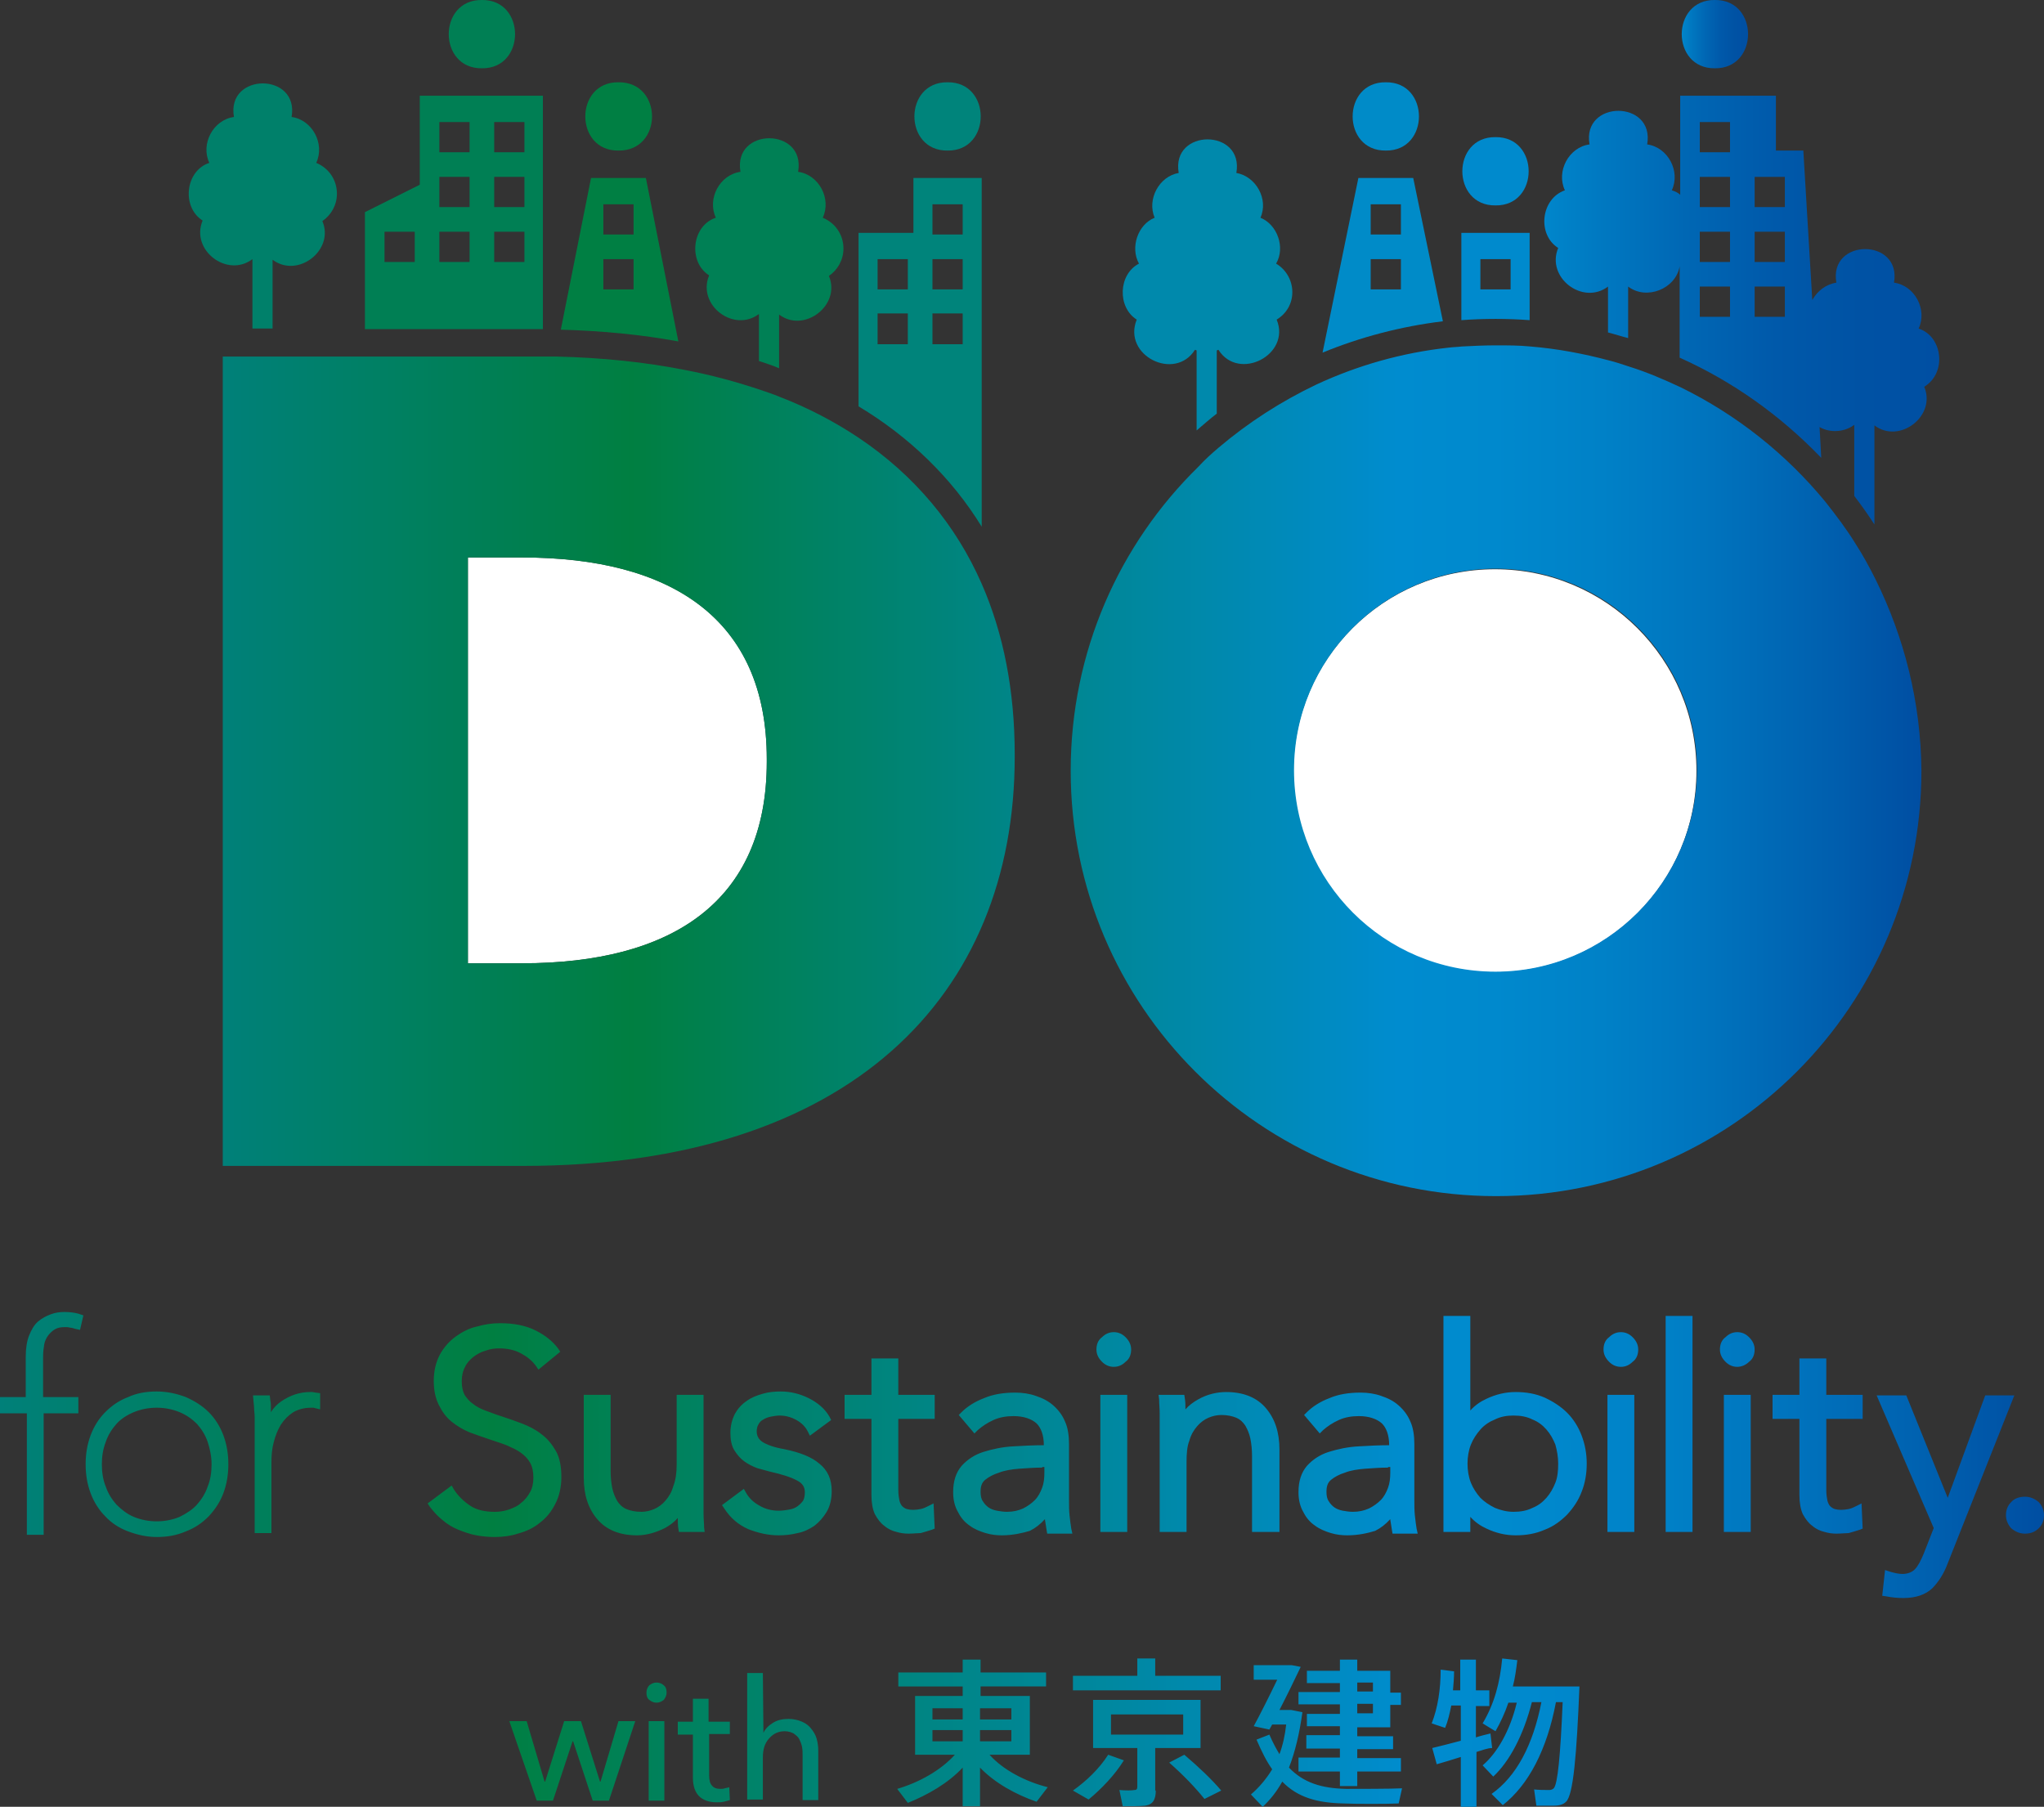
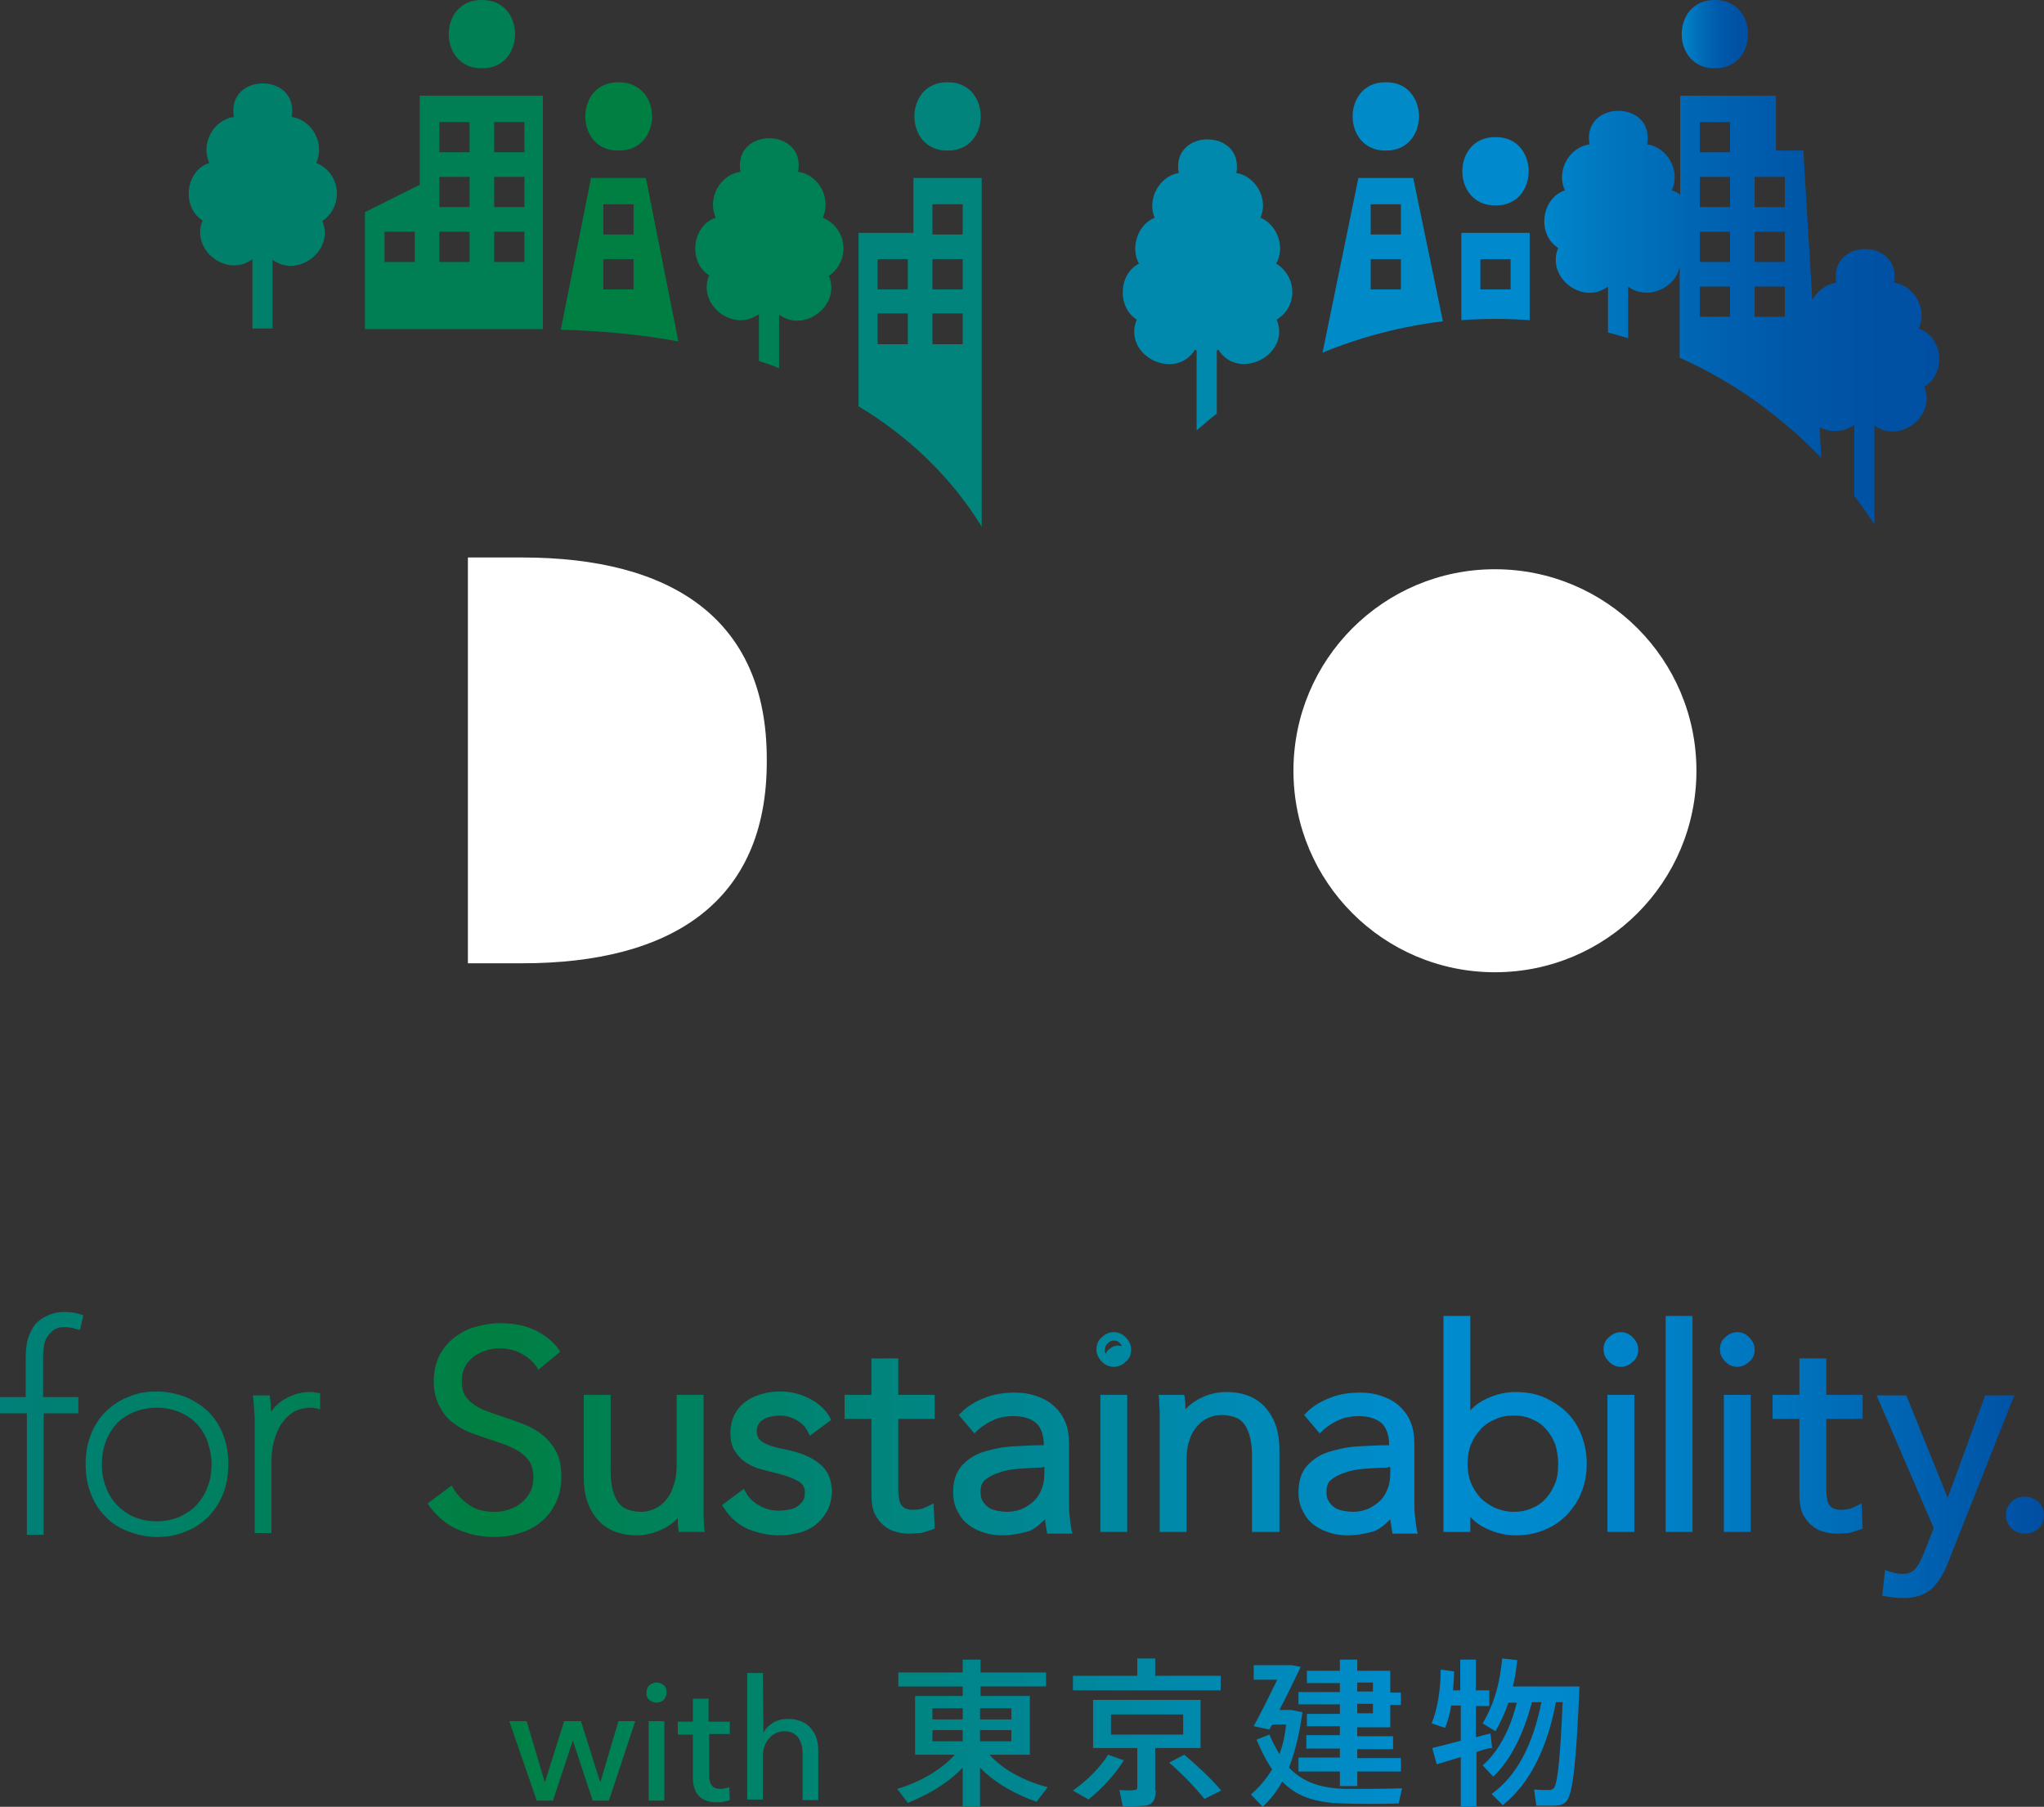
<svg xmlns="http://www.w3.org/2000/svg" version="1.1" x="0px" y="0px" viewBox="0 0 365.2 322.8" style="enable-background:new 0 0 365.2 322.8;" xml:space="preserve">
  <rect x="0" y="0" width="365.2" height="322.8" fill="#333333" stroke="none" />
  <style type="text/css">
	.st0{fill:url(#SVGID_1_);}
	.st1{fill:#FFFFFF;}
	.st2{fill:url(#SVGID_00000119105841055906145340000015730459951973222071_);}
	.st3{fill:url(#SVGID_00000155108567956135060610000010612754308409465763_);}
	.st4{fill:url(#SVGID_00000085216350994177124040000002459197183976860309_);}
	.st5{fill:#008ACD;}
	.st6{fill:#008BC8;}
	.st7{fill:#0089AC;}
	.st8{fill:#00847B;}
	.st9{fill:#008055;}
	.st10{fill:#007F43;}
	.st11{fill:#007F54;}
	.st12{fill:#00806A;}
</style>
  <g id="レイヤー_3">
    <linearGradient id="SVGID_1_" gradientUnits="userSpaceOnUse" x1="365.168" y1="278.509" x2="-9.094947e-13" y2="278.509">
      <stop offset="0" style="stop-color:#004EA2" />
      <stop offset="5.590126e-02" style="stop-color:#0060AF" />
      <stop offset="0.123" style="stop-color:#0073BD" />
      <stop offset="0.188" style="stop-color:#0081C7" />
      <stop offset="0.251" style="stop-color:#0089CD" />
      <stop offset="0.308" style="stop-color:#008CCF" />
      <stop offset="0.759" style="stop-color:#007F41" />
      <stop offset="1" style="stop-color:#008079" />
    </linearGradient>
-     <path class="st0" d="M94.1,307.5l3.2,10.8h0.1l3.4-10.8h3l3.4,10.8h0.1l3.2-10.8h3l-4.7,14.2h-2.9l-3.5-10.6h-0.1l-3.5,10.6h-2.9   L91,307.5H94.1z M119.1,302.4c0,0.5-0.2,0.9-0.5,1.3c-0.4,0.3-0.8,0.5-1.3,0.5s-0.9-0.2-1.3-0.5c-0.4-0.3-0.5-0.8-0.5-1.3   c0-0.5,0.2-1,0.5-1.3c0.4-0.3,0.8-0.5,1.3-0.5s1,0.2,1.3,0.5C119,301.4,119.1,301.9,119.1,302.4z M118.7,321.7h-2.8v-14.2h2.8   V321.7z M130.5,309.8h-3.8v7.4c0,0.9,0.2,1.5,0.5,1.8c0.3,0.4,0.8,0.6,1.5,0.6c0.3,0,0.5,0,0.8-0.1c0.3-0.1,0.6-0.1,0.8-0.2   l0.1,2.3c-0.3,0.1-0.7,0.2-1.1,0.3c-0.4,0.1-0.8,0.1-1.3,0.1c-1.3,0-2.4-0.4-3.1-1.1c-0.7-0.7-1.1-1.8-1.1-3.3v-7.7h-2.7v-2.3h2.7   v-4.1h2.8v4.1h3.8V309.8z M136.4,309.6c0.3-0.7,0.9-1.3,1.7-1.8c0.8-0.5,1.7-0.7,2.8-0.7c0.9,0,1.7,0.2,2.4,0.5   c0.7,0.3,1.2,0.7,1.6,1.2c0.4,0.5,0.8,1.1,1,1.8s0.3,1.4,0.3,2.2v8.8h-2.8v-7.9c0-0.6,0-1.1-0.1-1.6c-0.1-0.5-0.3-1-0.5-1.4   c-0.2-0.4-0.6-0.7-1-1c-0.4-0.2-0.9-0.4-1.6-0.4c-1.1,0-2,0.4-2.8,1.3s-1.1,2-1.1,3.4v7.5h-2.8v-22.6h2.8L136.4,309.6L136.4,309.6z    M187.2,319.3l-2,2.6c-3.7-1.3-7.4-3.3-10.1-6.1v6.9H172v-6.9c-2.6,2.8-6.3,4.9-9.8,6.3l-1.9-2.5c3.8-1.1,7.8-3.3,10.3-6.1h-7.1   v-10.5h8.5v-1.7h-11.5v-2.5H172v-2.3h3.2v2.3h11.7v2.5h-11.7v1.7h8.8v10.5h-7.2C179.2,316.2,183.2,318.3,187.2,319.3z M166.6,307.2   h5.4v-2h-5.4V307.2z M166.6,311.1h5.4v-2h-5.4V311.1z M180.7,307.2v-2h-5.6v2H180.7z M180.7,311.1v-2h-5.6v2H180.7z M200.8,314.5   c-1.6,2.6-4,5.1-6.3,7l-2.8-1.6c2.4-1.7,4.7-3.9,6.3-6.4L200.8,314.5z M203.2,299.4v-3.1h3.2v3.1h11.7v2.6h-26.4v-2.6H203.2z    M206.5,319.9c0,1.6-0.5,2.5-1.9,2.7c-0.8,0.1-2.7,0.1-4,0.1l-0.6-2.9c1,0.1,2.3,0.1,2.7,0c0.4,0,0.5-0.2,0.5-0.6v-6.9h-7.9v-8.6   h19.2v8.6h-8.1V319.9z M198.5,309.9h12.9v-3.6h-12.9V309.9z M211.6,313.5c2.7,2.3,4.9,4.4,6.6,6.4l-3,1.5c-1.6-2-3.7-4.2-6.3-6.5   L211.6,313.5z M228.6,313.4c0.6-1.6,1-3.4,1.2-5.3h-2.5l-0.5,0.9l-2.8-0.6c1.1-2,2.8-5.4,4.2-8.3h-4.2v-2.6h5.4h0.7h0.7l1.6,0.3   c-1.1,2.3-2.5,5.2-3.8,7.7h1.3h0.5h0.3l2,0.4c-0.5,3.7-1.3,7.1-2.4,9.9c2.6,2.7,5.8,3.7,10.2,3.8c1.6,0,8.2,0,10-0.1l-0.6,2.7   c-1.7,0.1-8.1,0.1-9.9,0c-4.7-0.1-8.2-1.1-10.9-3.9c-1,1.8-2.2,3.3-3.5,4.5l-2.1-2.2c1.4-1.2,2.7-2.7,3.8-4.5   c-1-1.4-1.9-3.2-2.8-5.3l2.3-0.9C227.4,311.3,228,312.4,228.6,313.4z M239.4,314v-1.6h-6V310h6v-1.6h-5.9v-2.2h5.9v-1.7H232v-2.2   h7.4v-1.6h-5.9v-2.2h5.9v-2h3.1v2h5.9v3.9h1.9v2.2h-1.9v4h-5.9v1.6h6.4v2.3h-6.4v1.6h7.8v2.4h-7.8v2.6h-3.1v-2.6H232V314H239.4z    M245.3,302.2v-1.6h-2.8v1.6H245.3z M242.5,304.4v1.7h2.8v-1.7H242.5z M263.8,313v9.8h-2.8v-8.9c-1.6,0.5-3.2,1-4.3,1.3l-0.8-2.9   c1.3-0.3,3.2-0.8,5.1-1.3v-6.3h-1.7c-0.3,1.5-0.6,2.8-1.1,4l-2.4-0.8c1.1-2.8,1.6-6.1,1.6-9.6l2.4,0.3c0,1.1-0.1,2.3-0.2,3.4h1.3   v-5.5h2.8v5.5h2.4v2.8h-2.4v5.6c0.9-0.3,1.8-0.5,2.6-0.7l0.3,2.6C265.8,312.3,264.8,312.7,263.8,313z M266.8,317.4l-1.9-2   c2.6-2.2,4.9-6.2,6.1-11.2h-1.5c-0.6,1.8-1.4,3.5-2.3,5.1l-2.3-1.4c2.1-3.5,3.1-7.3,3.5-11.6l2.7,0.3c-0.2,1.6-0.4,3.2-0.8,4.7h8.9   h1.6h1.4c-0.5,12.3-1.1,19.4-2.4,20.6c-0.5,0.5-1.2,0.7-2.2,0.7c-0.7,0-2.2,0-3.1,0l-0.4-2.9c0.8,0.1,2.1,0.1,2.7,0.1   c0.3,0,0.6-0.1,0.8-0.3c0.7-0.7,1.2-5.8,1.6-15.4h-1.2c-1.6,8.5-4.9,14.8-9.5,18.4l-2-2c4.4-3.1,7.4-8.7,8.9-16.4h-1.7   C272.2,310,269.7,314.7,266.8,317.4z M7.9,240.2c0.1-0.6,0.4-1.2,0.7-1.6c0.3-0.4,0.7-0.8,1.2-1.1c0.5-0.3,1.1-0.4,1.8-0.4   c0.3,0,0.6,0,0.9,0.1c0.3,0,0.6,0.1,0.9,0.2l0.9,0.2l0.6-2.6l-0.9-0.3c-0.7-0.2-1.6-0.3-2.5-0.3c-0.8,0-1.6,0.1-2.4,0.4   c-0.8,0.3-1.6,0.7-2.3,1.3c-0.7,0.6-1.2,1.5-1.6,2.5c-0.4,1-0.6,2.3-0.6,3.8v7.2H0v2.9h4.8v21.7h3v-21.7h6.2v-2.9H7.7v-7.2   C7.7,241.5,7.8,240.8,7.9,240.2z M39.9,256.4c-0.6-1.6-1.5-3-2.6-4.1c-1.1-1.1-2.5-2-4.1-2.7c-1.6-0.6-3.3-1-5.2-1   c-1.9,0-3.6,0.3-5.1,1c-1.6,0.6-2.9,1.5-4.1,2.7c-1.1,1.1-2,2.5-2.6,4.1c-0.6,1.6-0.9,3.3-0.9,5.2c0,1.9,0.3,3.6,0.9,5.2   c0.6,1.6,1.5,3,2.6,4.1c1.1,1.2,2.5,2.1,4.1,2.7c1.6,0.6,3.3,1,5.1,1c1.9,0,3.6-0.3,5.2-1c1.6-0.6,2.9-1.5,4.1-2.7   c1.1-1.2,2-2.5,2.6-4.1c0.6-1.6,0.9-3.3,0.9-5.2C40.8,259.7,40.5,258,39.9,256.4z M28,271.8c-1.5,0-2.9-0.3-4.1-0.8   c-1.2-0.5-2.2-1.3-3.1-2.2c-0.8-0.9-1.5-2-1.9-3.2c-0.5-1.2-0.7-2.6-0.7-4c0-1.4,0.2-2.7,0.7-4c0.4-1.2,1.1-2.3,1.9-3.2   c0.8-0.9,1.9-1.6,3.1-2.1c1.2-0.5,2.6-0.8,4.1-0.8c1.5,0,2.9,0.3,4.1,0.8c1.2,0.5,2.2,1.2,3.1,2.1c0.8,0.9,1.5,2,1.9,3.2   c0.4,1.2,0.7,2.6,0.7,4c0,1.4-0.2,2.8-0.7,4c-0.4,1.2-1.1,2.3-1.9,3.2c-0.8,0.9-1.9,1.6-3.1,2.2C30.9,271.5,29.5,271.8,28,271.8z    M56.4,248.8c-0.2,0-0.4-0.1-0.6-0.1h-0.4c-1.9,0-3.6,0.6-5.2,1.7c-0.7,0.5-1.3,1.1-1.8,1.9c0-0.3,0-0.5,0-0.8c0-0.5,0-0.9-0.1-1.3   l-0.1-0.9h-3l0.1,1.1c0,0.3,0.1,0.7,0.1,1.2c0,0.5,0.1,1,0.1,1.5v0.1c0,0.5,0,1,0,1.5c0,0.5,0,1,0,1.3v17.9h3v-12.7   c0-1.2,0.1-2.4,0.4-3.5c0.3-1.2,0.7-2.2,1.3-3.2c0.6-0.9,1.3-1.6,2.2-2.2c0.9-0.5,1.9-0.8,3.2-0.8h0.3c0,0,0.1,0,0.1,0l1.2,0.3   v-2.9L56.4,248.8z M96.5,243.8c-0.8-1-1.7-1.9-2.9-2.5c-1.2-0.6-2.6-1-4.3-1c-0.9,0-1.7,0.1-2.6,0.4c-0.9,0.3-1.7,0.7-2.4,1.2   c-0.7,0.5-1.3,1.2-1.7,2c-0.4,0.8-0.7,1.8-0.7,2.9c0,1.1,0.2,2,0.6,2.8c0.4,0.7,1,1.3,1.7,1.8c0.7,0.5,1.5,0.9,2.4,1.3   c0.9,0.3,1.8,0.7,2.8,1c1.2,0.4,2.4,0.8,3.7,1.3c1.2,0.5,2.3,1.1,3.3,1.8c1,0.7,1.8,1.7,2.4,2.8s0.9,2.6,0.9,4.3   c0,1.7-0.3,3.2-1,4.5c-0.7,1.3-1.5,2.3-2.6,3.1c-1.1,0.8-2.3,1.4-3.6,1.8c-1.4,0.4-2.7,0.6-4.1,0.6c-1.1,0-2.1-0.1-3.1-0.3   c-1.1-0.2-2.1-0.5-3-1c-1-0.4-1.8-1-2.7-1.6c-0.8-0.7-1.5-1.4-2.2-2.3l3.1-2.3c0.8,1.2,1.8,2.3,3.2,3.1c1.4,0.8,3,1.3,4.8,1.3   c0.9,0,1.8-0.1,2.7-0.4c0.9-0.3,1.7-0.7,2.5-1.3c0.7-0.6,1.3-1.3,1.8-2.1c0.5-0.8,0.7-1.8,0.7-2.9c0-1.2-0.2-2.2-0.7-3   c-0.5-0.8-1.1-1.5-1.9-2c-0.8-0.5-1.7-1-2.7-1.4c-1-0.4-2.1-0.7-3.2-1.1c-1.1-0.4-2.3-0.8-3.4-1.2c-1.1-0.5-2.1-1.1-3-1.8   c-0.9-0.7-1.6-1.6-2.1-2.7c-0.5-1.1-0.8-2.4-0.8-4c0-1.7,0.3-3.1,1-4.3c0.7-1.2,1.5-2.2,2.6-3c1.1-0.8,2.3-1.4,3.6-1.7   c1.3-0.4,2.6-0.5,3.9-0.5c2.4,0,4.4,0.4,6.1,1.3c1.7,0.8,2.9,1.8,3.8,3L96.5,243.8z M88.4,274.6c-1.1,0-2.2-0.1-3.3-0.3   c-1.1-0.2-2.2-0.6-3.2-1c-1-0.4-2-1-2.8-1.7c-0.9-0.7-1.6-1.5-2.3-2.4l-0.4-0.6l4.3-3.2l0.4,0.7c0.7,1.1,1.7,2.1,2.9,2.9   c1.2,0.8,2.7,1.1,4.4,1.1c0.8,0,1.6-0.1,2.5-0.4c0.8-0.3,1.6-0.6,2.2-1.2c0.7-0.5,1.2-1.2,1.6-1.9c0.4-0.7,0.6-1.6,0.6-2.6   c0-1.1-0.2-2-0.6-2.7c-0.4-0.7-1-1.3-1.7-1.8c-0.7-0.5-1.6-0.9-2.5-1.3c-1-0.4-2.1-0.7-3.2-1.1c-1.2-0.4-2.3-0.8-3.4-1.2   c-1.2-0.5-2.2-1.1-3.2-1.9c-1-0.8-1.7-1.8-2.3-3c-0.6-1.2-0.9-2.6-0.9-4.3c0-1.8,0.4-3.4,1.1-4.7c0.7-1.3,1.7-2.4,2.8-3.2   c1.1-0.8,2.4-1.5,3.8-1.8c1.4-0.4,2.7-0.6,4.1-0.6c2.5,0,4.6,0.4,6.4,1.3c1.8,0.9,3.1,2,4,3.2l0.4,0.6l-3.9,3.2l-0.4-0.6   c-0.7-1-1.6-1.7-2.7-2.3c-1.1-0.6-2.4-0.9-3.9-0.9c-0.8,0-1.6,0.1-2.4,0.4c-0.8,0.2-1.5,0.6-2.2,1.1c-0.6,0.5-1.2,1.1-1.5,1.8   c-0.4,0.7-0.6,1.6-0.6,2.6c0,1,0.2,1.8,0.5,2.4c0.4,0.6,0.9,1.2,1.5,1.6c0.6,0.5,1.4,0.9,2.2,1.2c0.9,0.3,1.8,0.7,2.8,1   c1.2,0.4,2.4,0.8,3.7,1.3c1.3,0.5,2.5,1.1,3.5,1.9c1.1,0.8,1.9,1.8,2.6,3c0.7,1.2,1,2.8,1,4.7c0,1.8-0.4,3.5-1.1,4.8   c-0.7,1.4-1.6,2.5-2.8,3.4c-1.1,0.9-2.4,1.5-3.9,1.9C91.3,274.4,89.9,274.6,88.4,274.6z M78.5,268.8c0.5,0.6,1,1.1,1.6,1.6   c0.8,0.6,1.6,1.1,2.5,1.5c0.9,0.4,1.9,0.7,2.8,0.9c2.3,0.5,4.6,0.4,6.9-0.3c1.3-0.4,2.4-0.9,3.4-1.7c1-0.8,1.8-1.7,2.4-2.9   c0.6-1.2,0.9-2.6,0.9-4.2c0-1.6-0.3-2.9-0.8-4c-0.6-1-1.3-1.9-2.2-2.6c-0.9-0.7-2-1.3-3.1-1.7c-1.2-0.5-2.4-0.9-3.6-1.3   c-1-0.3-1.9-0.7-2.8-1c-1-0.3-1.8-0.8-2.6-1.3c-0.8-0.6-1.4-1.3-1.9-2.1c-0.5-0.8-0.7-1.9-0.7-3.1c0-1.2,0.3-2.3,0.8-3.2   c0.5-0.9,1.1-1.7,2-2.3c0.8-0.6,1.7-1,2.6-1.3c0.9-0.3,1.9-0.4,2.8-0.4c1.8,0,3.3,0.4,4.6,1c1,0.6,1.9,1.3,2.7,2.1l1.7-1.3   c-0.8-0.8-1.8-1.6-3.1-2.2c-1.6-0.8-3.5-1.2-5.7-1.2c-1.2,0-2.5,0.2-3.7,0.5c-1.2,0.3-2.4,0.9-3.4,1.6c-1,0.7-1.8,1.7-2.4,2.8   c-0.6,1.1-0.9,2.4-0.9,4c0,1.5,0.2,2.7,0.7,3.7c0.5,1,1.2,1.8,2,2.5c0.8,0.7,1.8,1.3,2.8,1.7c1.1,0.4,2.2,0.9,3.3,1.2   c1.1,0.4,2.2,0.7,3.2,1.1c1.1,0.4,2,0.9,2.9,1.4c0.9,0.6,1.6,1.4,2.1,2.2c0.5,0.9,0.8,2.1,0.8,3.4c0,1.2-0.3,2.3-0.8,3.3   c-0.5,0.9-1.2,1.7-2,2.3c-0.8,0.6-1.7,1.1-2.7,1.4c-1,0.3-2,0.4-2.9,0.4c-2,0-3.7-0.5-5.2-1.4c-1.2-0.7-2.2-1.7-3-2.7L78.5,268.8z    M121.9,273c-0.1-0.6-0.1-1.3-0.1-2.1c0-0.8,0-1.4,0-1.9h-0.1c-0.7,1.3-1.7,2.4-3.2,3.3c-1.5,0.8-3,1.3-4.7,1.3   c-2.9,0-5.1-0.9-6.6-2.6c-1.5-1.7-2.2-4-2.2-6.9V250h3.3v12.7c0,1.2,0.1,2.3,0.3,3.3c0.2,1,0.5,1.8,1,2.5c0.5,0.7,1.1,1.3,1.9,1.6   c0.8,0.4,1.8,0.6,3,0.6c0.9,0,1.7-0.2,2.6-0.5c0.8-0.4,1.6-0.9,2.2-1.6c0.7-0.7,1.2-1.7,1.6-2.8c0.4-1.1,0.6-2.5,0.6-4V250h3.3v18   c0,0.6,0,1.4,0,2.4c0,1,0.1,1.9,0.1,2.7H121.9z M113.8,274.3c-3.1,0-5.5-1-7.1-2.9c-1.6-1.9-2.4-4.3-2.4-7.4v-14.8h4.8v13.5   c0,1.2,0.1,2.2,0.3,3.2c0.2,0.9,0.5,1.6,0.9,2.3c0.4,0.6,0.9,1.1,1.6,1.4c0.7,0.3,1.6,0.5,2.7,0.5c0.8,0,1.6-0.2,2.3-0.5   c0.7-0.3,1.4-0.8,2-1.5c0.6-0.7,1.1-1.5,1.4-2.6c0.4-1,0.6-2.3,0.6-3.8v-12.5h4.8v18.7c0,0.6,0,1.4,0,2.4c0,1,0.1,1.9,0.1,2.6   l0.1,0.8h-4.6l-0.1-0.6c-0.1-0.6-0.1-1.2-0.1-1.9c-0.6,0.7-1.4,1.3-2.3,1.8C117.2,273.8,115.5,274.3,113.8,274.3z M105.7,250.7   v13.4c0,2.7,0.7,4.8,2,6.4c1.3,1.6,3.3,2.3,6,2.3c1.5,0,3-0.4,4.3-1.2c1.3-0.8,2.3-1.8,2.9-3l0.2-0.4h1.3v0.7c0,0.5,0,1.1,0,1.8   c0,0.5,0,0.9,0.1,1.4h1.8c0-0.6-0.1-1.2-0.1-1.9c0-1,0-1.8,0-2.4v-17.2h-1.9v11.1c0,1.6-0.2,3-0.6,4.2c-0.4,1.2-1,2.2-1.7,3   c-0.7,0.8-1.6,1.4-2.5,1.8c-0.9,0.4-1.9,0.6-2.9,0.6c-1.3,0-2.4-0.2-3.3-0.7c-0.9-0.4-1.7-1.1-2.2-1.9c-0.5-0.8-0.9-1.7-1.1-2.8   c-0.2-1-0.3-2.2-0.3-3.4v-12H105.7z M144.8,255.4c-0.5-1-1.2-1.7-2.2-2.3c-1-0.6-2.1-0.9-3.4-0.9c-0.6,0-1.2,0.1-1.8,0.2   c-0.6,0.1-1.1,0.3-1.6,0.6c-0.5,0.3-0.8,0.7-1.1,1.1c-0.3,0.5-0.4,1-0.4,1.6c0,1.1,0.4,1.9,1.3,2.5c0.9,0.6,2.3,1.1,4.2,1.5   c2.7,0.6,4.7,1.4,6,2.4c1.3,1.1,1.9,2.5,1.9,4.3c0,1.3-0.3,2.4-0.8,3.3c-0.5,0.9-1.2,1.6-2,2.2c-0.8,0.6-1.7,1-2.8,1.2   c-1,0.2-2.1,0.4-3.1,0.4c-1.7,0-3.4-0.4-5.1-1.1c-1.6-0.7-3-1.9-4-3.4l2.7-2c0.6,1,1.5,1.9,2.6,2.6c1.1,0.7,2.4,1,3.8,1   c0.7,0,1.4-0.1,2.1-0.2c0.7-0.1,1.2-0.4,1.7-0.7c0.5-0.3,0.9-0.7,1.2-1.3c0.3-0.5,0.4-1.1,0.4-1.9c0-1.2-0.6-2.1-1.7-2.7   c-1.2-0.6-2.8-1.2-5-1.7c-0.7-0.2-1.4-0.4-2.2-0.6c-0.8-0.2-1.5-0.6-2.1-1.1c-0.7-0.5-1.2-1.1-1.6-1.8c-0.4-0.7-0.6-1.6-0.6-2.7   c0-1.2,0.2-2.2,0.7-3c0.5-0.8,1.1-1.5,1.8-2.1c0.8-0.5,1.6-0.9,2.6-1.2c1-0.3,2-0.4,3.1-0.4c1.6,0,3.2,0.4,4.7,1.1   c1.5,0.7,2.6,1.7,3.4,3.1L144.8,255.4z M139.1,274.3c-1.8,0-3.6-0.4-5.4-1.1c-1.8-0.8-3.2-2-4.3-3.7l-0.4-0.6l3.9-2.9l0.4,0.7   c0.5,0.9,1.3,1.7,2.4,2.3c1,0.6,2.2,0.9,3.4,0.9c0.7,0,1.3-0.1,1.9-0.2c0.6-0.1,1.1-0.3,1.5-0.6c0.4-0.3,0.7-0.6,1-1   c0.2-0.4,0.3-0.9,0.3-1.5c0-0.9-0.4-1.6-1.4-2.1c-1.1-0.6-2.7-1.1-4.9-1.6c-0.7-0.2-1.5-0.4-2.2-0.6c-0.8-0.3-1.6-0.7-2.3-1.2   c-0.7-0.5-1.3-1.2-1.8-2c-0.5-0.8-0.7-1.9-0.7-3.1c0-1.3,0.3-2.4,0.8-3.4c0.5-0.9,1.2-1.7,2.1-2.3c0.8-0.6,1.8-1,2.9-1.3   c1-0.3,2.1-0.4,3.2-0.4c1.7,0,3.4,0.4,5,1.2c1.6,0.8,2.9,1.9,3.7,3.3l0.3,0.6l-3.8,2.8l-0.4-0.8c-0.4-0.8-1.1-1.5-2-2   c-0.9-0.5-1.9-0.8-3-0.8c-0.5,0-1.1,0.1-1.6,0.2c-0.5,0.1-1,0.3-1.3,0.5c-0.4,0.2-0.7,0.5-0.9,0.9c-0.2,0.3-0.3,0.8-0.3,1.2   c0,0.8,0.3,1.4,1,1.9c0.8,0.5,2.1,1,3.9,1.3c2.9,0.6,4.9,1.4,6.3,2.6c1.5,1.2,2.2,2.8,2.2,4.9c0,1.4-0.3,2.7-0.9,3.7   c-0.6,1-1.3,1.8-2.2,2.5c-0.9,0.6-1.9,1.1-3,1.3C141.3,274.2,140.2,274.3,139.1,274.3z M131,269.2c0.9,1.1,2,2,3.3,2.6   c1.5,0.7,3.1,1,4.8,1c1,0,2-0.1,3-0.3c0.9-0.2,1.8-0.6,2.5-1.1c0.7-0.5,1.3-1.2,1.8-2c0.4-0.8,0.7-1.8,0.7-3c0-1.6-0.5-2.8-1.7-3.7   c-1.2-1-3.1-1.8-5.7-2.3c-2-0.4-3.5-0.9-4.4-1.6c-1.1-0.7-1.7-1.8-1.7-3.1c0-0.8,0.2-1.4,0.5-2c0.3-0.6,0.8-1,1.3-1.4   c0.5-0.3,1.1-0.6,1.8-0.7c0.6-0.1,1.3-0.2,1.9-0.2c1.4,0,2.7,0.3,3.8,1c0.8,0.5,1.5,1.2,2.1,1.9l1.4-1c-0.7-0.9-1.6-1.7-2.7-2.2   c-1.4-0.7-2.9-1-4.4-1c-1,0-1.9,0.1-2.9,0.4c-0.9,0.2-1.7,0.6-2.4,1.1c-0.7,0.5-1.2,1.1-1.6,1.8c-0.4,0.7-0.6,1.6-0.6,2.7   c0,0.9,0.2,1.7,0.5,2.3c0.4,0.6,0.9,1.2,1.4,1.6c0.6,0.4,1.2,0.8,1.9,1c0.8,0.2,1.5,0.4,2.1,0.6c2.2,0.5,4,1.1,5.2,1.8   c1.4,0.7,2.1,1.9,2.1,3.4c0,0.9-0.2,1.6-0.5,2.3c-0.4,0.6-0.8,1.1-1.4,1.5c-0.6,0.4-1.2,0.6-2,0.8c-0.7,0.1-1.4,0.2-2.2,0.2   c-1.5,0-2.9-0.4-4.2-1.1c-1-0.6-1.8-1.3-2.4-2.1L131,269.2z M166.3,252.8h-6.5v13.4c0,0.9,0.1,1.6,0.2,2.1c0.2,0.6,0.4,1,0.7,1.3   c0.3,0.3,0.7,0.5,1.1,0.6c0.4,0.1,0.9,0.2,1.4,0.2c0.5,0,0.9-0.1,1.5-0.2c0.5-0.1,1-0.3,1.5-0.5l0.1,2.9c-0.6,0.2-1.2,0.4-1.8,0.5   c-0.6,0.1-1.3,0.2-2.1,0.2c-0.6,0-1.3-0.1-2-0.2c-0.7-0.2-1.3-0.5-1.9-0.9c-0.6-0.5-1.1-1.1-1.5-1.9c-0.4-0.8-0.6-1.8-0.6-3.1   v-14.4h-4.8V250h4.8v-6.5h3.3v6.5h6.5V252.8z M162.3,274c-0.7,0-1.4-0.1-2.1-0.3c-0.8-0.2-1.5-0.5-2.2-1.1   c-0.7-0.5-1.2-1.2-1.7-2.1c-0.4-0.9-0.6-2-0.6-3.4v-13.6h-4.8v-4.3h4.8v-6.5h4.8v6.5h6.5v4.3h-6.5v12.7c0,0.8,0.1,1.4,0.2,1.9   c0.1,0.4,0.3,0.8,0.5,1c0.2,0.2,0.5,0.4,0.8,0.5c0.7,0.2,1.5,0.2,2.5,0c0.5-0.1,0.9-0.3,1.3-0.5l1-0.5l0.2,4.5l-0.5,0.2   c-0.6,0.2-1.3,0.4-2,0.6C163.9,273.9,163.1,274,162.3,274z M152.4,252h4.8v15.1c0,1.2,0.2,2.1,0.5,2.8c0.3,0.7,0.7,1.2,1.2,1.6   c0.5,0.4,1.1,0.7,1.6,0.8c0.6,0.2,1.2,0.2,1.8,0.2c0.7,0,1.4-0.1,2-0.2c0.4-0.1,0.8-0.2,1.2-0.3l-0.1-1.3c-0.2,0.1-0.4,0.1-0.6,0.2   c-1.2,0.3-2.3,0.3-3.2,0c-0.5-0.1-1-0.4-1.4-0.8c-0.4-0.4-0.7-0.9-0.9-1.6c-0.2-0.6-0.3-1.4-0.3-2.3V252h6.5v-1.4H159v-6.5h-1.9   v6.5h-4.8V252z M187.2,258.1c0-2-0.5-3.5-1.6-4.4c-1.1-1-2.6-1.5-4.6-1.5c-1.4,0-2.7,0.2-3.8,0.7c-1.2,0.5-2.2,1.1-3,2l-1.9-2.2   c1-1,2.2-1.7,3.8-2.4c1.6-0.6,3.3-0.9,5.3-0.9c1.2,0,2.4,0.2,3.5,0.5c1.1,0.3,2,0.9,2.9,1.5c0.8,0.7,1.5,1.6,1.9,2.6   c0.5,1.1,0.7,2.3,0.7,3.7v10.1c0,0.9,0,1.8,0.1,2.8c0.1,1,0.2,1.8,0.3,2.4h-3c-0.1-0.6-0.2-1.2-0.2-1.8c-0.1-0.7-0.1-1.3-0.1-1.9   h-0.1c-1.1,1.5-2.2,2.6-3.6,3.3c-1.3,0.7-2.9,1-4.8,1c-0.9,0-1.8-0.1-2.7-0.4c-0.9-0.2-1.8-0.6-2.6-1.2c-0.8-0.6-1.4-1.3-1.9-2.2   c-0.5-0.9-0.8-2-0.8-3.3c0-1.8,0.5-3.2,1.4-4.2c0.9-1,2.1-1.8,3.6-2.3c1.5-0.5,3.2-0.8,5.2-1c2-0.1,4-0.2,6.1-0.2V258.1z    M186.2,261.5c-1.4,0-2.8,0.1-4.2,0.2c-1.4,0.1-2.7,0.3-3.8,0.7c-1.1,0.3-2.1,0.8-2.8,1.5c-0.7,0.7-1.1,1.5-1.1,2.6   c0,0.8,0.2,1.5,0.5,2.1c0.3,0.6,0.7,1,1.3,1.4c0.5,0.3,1.1,0.6,1.7,0.7c0.6,0.1,1.3,0.2,1.9,0.2c1.2,0,2.2-0.2,3.1-0.6   c0.9-0.4,1.7-1,2.3-1.7c0.6-0.7,1.1-1.5,1.4-2.4c0.3-0.9,0.5-1.9,0.5-2.9v-1.7H186.2z M179,274.3c-0.9,0-1.9-0.1-2.9-0.4   c-1-0.3-2-0.7-2.8-1.3c-0.9-0.6-1.6-1.4-2.1-2.4c-0.6-1-0.9-2.2-0.9-3.6c0-2,0.5-3.5,1.5-4.7c1-1.1,2.3-2,3.9-2.5   c1.6-0.5,3.4-0.9,5.4-1c1.7-0.1,3.6-0.2,5.4-0.2v0c0-1.8-0.5-3.1-1.3-3.9c-0.9-0.8-2.3-1.3-4.1-1.3c-1.3,0-2.5,0.2-3.6,0.7   c-1.1,0.5-2,1.1-2.8,1.8l-0.6,0.6l-2.8-3.3l0.5-0.5c1-1,2.4-1.9,4-2.5c1.6-0.7,3.5-1,5.6-1c1.3,0,2.6,0.2,3.7,0.6   c1.2,0.4,2.2,0.9,3.1,1.7c0.9,0.8,1.6,1.7,2.1,2.9c0.5,1.1,0.7,2.5,0.7,4v10.1c0,0.9,0,1.8,0.1,2.7c0.1,0.9,0.2,1.7,0.3,2.3   l0.2,0.9h-4.5l-0.1-0.6c-0.1-0.6-0.2-1.2-0.3-1.9c0,0,0-0.1,0-0.1c-0.8,0.9-1.7,1.6-2.7,2.1C182.7,273.9,180.9,274.3,179,274.3z    M187.2,259.5c-2.1,0-4.1,0.1-6,0.2c-1.9,0.1-3.6,0.5-5,1c-1.4,0.5-2.5,1.2-3.3,2.1c-0.8,0.9-1.2,2.2-1.2,3.7   c0,1.1,0.2,2.1,0.7,2.9c0.5,0.8,1,1.4,1.7,1.9c0.7,0.5,1.5,0.9,2.3,1.1c0.9,0.2,1.7,0.3,2.5,0.3c1.7,0,3.2-0.3,4.5-0.9   c1.2-0.6,2.3-1.6,3.3-3.1l0.2-0.3h1.2v0.7c0,0.6,0,1.2,0.1,1.8c0,0.4,0.1,0.8,0.1,1.2h1.5c-0.1-0.5-0.1-1-0.2-1.6   c-0.1-1-0.1-1.9-0.1-2.8v-10.1c0-1.3-0.2-2.4-0.6-3.4c-0.4-0.9-1-1.7-1.7-2.3c-0.7-0.6-1.6-1.1-2.6-1.4c-1-0.3-2.1-0.5-3.3-0.5   c-1.9,0-3.6,0.3-5,0.9c-1.2,0.5-2.2,1.1-3,1.8l0.9,1.1c0.8-0.6,1.7-1.2,2.7-1.6c1.3-0.5,2.6-0.8,4.1-0.8c2.2,0,3.9,0.6,5.1,1.7   c1.2,1.1,1.8,2.8,1.8,5v1.5H187.2z M179.8,271.5c-0.7,0-1.4-0.1-2.1-0.2c-0.7-0.2-1.4-0.4-2-0.8c-0.6-0.4-1.1-0.9-1.5-1.6   c-0.4-0.7-0.6-1.5-0.6-2.4c0-1.3,0.4-2.3,1.3-3.1c0.8-0.7,1.8-1.3,3.1-1.7c1.2-0.4,2.5-0.6,3.9-0.7c1.4-0.1,2.8-0.2,4.2-0.2h1.7   v2.4c0,1.1-0.2,2.2-0.5,3.1c-0.4,1-0.9,1.9-1.6,2.7c-0.7,0.8-1.6,1.4-2.6,1.9C182.3,271.3,181.1,271.5,179.8,271.5z M186.2,262.2   c-1.3,0-2.7,0.1-4.1,0.2c-1.3,0.1-2.6,0.3-3.6,0.7c-1,0.3-1.9,0.8-2.5,1.3c-0.6,0.5-0.8,1.2-0.8,2.1c0,0.7,0.1,1.3,0.4,1.7   c0.3,0.5,0.6,0.8,1,1.1c0.4,0.3,1,0.5,1.5,0.6c0.6,0.1,1.2,0.2,1.8,0.2c1.1,0,2-0.2,2.9-0.6c0.8-0.4,1.5-0.9,2.1-1.5   c0.6-0.6,1-1.4,1.3-2.2c0.3-0.8,0.4-1.7,0.4-2.7v-1H186.2z M201.3,241.1c0,0.7-0.2,1.3-0.7,1.7c-0.5,0.4-1,0.7-1.6,0.7   c-0.6,0-1.1-0.2-1.6-0.7c-0.5-0.4-0.7-1-0.7-1.7c0-0.7,0.2-1.3,0.7-1.7c0.5-0.4,1-0.7,1.6-0.7c0.6,0,1.1,0.2,1.6,0.7   C201.1,239.8,201.3,240.4,201.3,241.1z M200.7,273h-3.3v-23h3.3V273z M201.4,273.7h-4.8v-24.5h4.8V273.7z M198,272.3h1.9v-21.6H198   V272.3z M199,244.2c-0.8,0-1.5-0.3-2.1-0.9c-0.6-0.6-1-1.3-1-2.2c0-0.9,0.3-1.7,1-2.2c0.6-0.6,1.3-0.9,2.1-0.9s1.5,0.3,2.1,0.9   c0.6,0.6,1,1.3,1,2.2c0,0.9-0.3,1.7-1,2.2C200.5,243.9,199.8,244.2,199,244.2z M199,239.5c-0.4,0-0.8,0.2-1.1,0.5   c-0.3,0.3-0.5,0.7-0.5,1.2c0,0.5,0.2,0.9,0.5,1.2c0.4,0.3,0.7,0.5,1.1,0.5c0.4,0,0.8-0.2,1.1-0.5c0.3-0.3,0.5-0.7,0.5-1.2   c0-0.5-0.2-0.9-0.5-1.2C199.8,239.6,199.4,239.5,199,239.5z M210.8,250c0.1,0.6,0.1,1.3,0.1,2.1c0,0.8,0,1.4,0,1.9h0.1   c0.7-1.3,1.7-2.4,3.2-3.3c1.5-0.8,3-1.3,4.7-1.3c2.9,0,5.1,0.9,6.6,2.6c1.5,1.7,2.2,4,2.2,6.9V273h-3.3v-12.7   c0-1.2-0.1-2.3-0.3-3.3c-0.2-1-0.5-1.8-1-2.5c-0.5-0.7-1.1-1.3-1.9-1.6c-0.8-0.4-1.8-0.6-3-0.6c-0.9,0-1.7,0.2-2.6,0.5   c-0.8,0.4-1.6,0.9-2.2,1.6c-0.7,0.7-1.2,1.7-1.6,2.8c-0.4,1.1-0.6,2.5-0.6,4V273h-3.3v-18c0-0.6,0-1.4,0-2.4c0-1-0.1-1.9-0.1-2.7   H210.8z M228.5,273.7h-4.8v-13.5c0-1.2-0.1-2.2-0.3-3.2c-0.2-0.9-0.5-1.6-0.9-2.3c-0.4-0.6-0.9-1.1-1.6-1.4   c-0.7-0.3-1.6-0.5-2.7-0.5c-0.8,0-1.6,0.2-2.3,0.5c-0.7,0.3-1.4,0.8-2,1.5c-0.6,0.7-1.1,1.5-1.4,2.6c-0.4,1-0.5,2.3-0.5,3.8v12.5   h-4.8V255c0-0.6,0-1.4,0-2.4c0-1-0.1-1.8-0.1-2.6l-0.1-0.8h4.6l0.1,0.7c0.1,0.6,0.1,1.2,0.1,1.9c0.6-0.7,1.4-1.3,2.3-1.8   c1.6-0.9,3.3-1.3,5-1.3c3.1,0,5.5,1,7.1,2.9c1.6,1.9,2.4,4.3,2.4,7.4V273.7z M225.1,272.3h1.9v-13.4c0-2.7-0.7-4.8-2-6.4   c-1.3-1.6-3.3-2.3-6-2.3c-1.5,0-3,0.4-4.3,1.2c-1.3,0.8-2.3,1.8-2.9,3l-0.2,0.4h-1.3v-0.7c0-0.5,0-1.1,0-1.8c0-0.5,0-0.9-0.1-1.4   h-1.8c0,0.6,0.1,1.2,0.1,1.9c0,1,0,1.8,0,2.4v17.2h1.9v-11.1c0-1.6,0.2-3,0.6-4.2c0.4-1.2,1-2.2,1.7-3c0.7-0.8,1.6-1.4,2.5-1.8   c0.9-0.4,1.9-0.6,2.9-0.6c1.3,0,2.4,0.2,3.3,0.7c0.9,0.4,1.7,1.1,2.2,1.9c0.5,0.8,0.9,1.7,1.1,2.8c0.2,1,0.3,2.2,0.3,3.4V272.3z    M249,258.1c0-2-0.5-3.5-1.6-4.4c-1.1-1-2.6-1.5-4.6-1.5c-1.4,0-2.7,0.2-3.8,0.7c-1.2,0.5-2.2,1.1-3,2l-1.9-2.2   c1-1,2.2-1.7,3.8-2.4c1.6-0.6,3.3-0.9,5.3-0.9c1.2,0,2.4,0.2,3.5,0.5c1.1,0.3,2,0.9,2.9,1.5c0.8,0.7,1.5,1.6,1.9,2.6   c0.5,1.1,0.7,2.3,0.7,3.7v10.1c0,0.9,0,1.8,0.1,2.8c0.1,1,0.2,1.8,0.3,2.4h-3c-0.1-0.6-0.2-1.2-0.2-1.8c-0.1-0.7-0.1-1.3-0.1-1.9   h-0.1c-1.1,1.5-2.2,2.6-3.6,3.3c-1.3,0.7-2.9,1-4.8,1c-0.9,0-1.8-0.1-2.7-0.4c-0.9-0.2-1.8-0.6-2.6-1.2c-0.8-0.6-1.4-1.3-1.9-2.2   c-0.5-0.9-0.8-2-0.8-3.3c0-1.8,0.5-3.2,1.4-4.2c0.9-1,2.1-1.8,3.6-2.3c1.5-0.5,3.2-0.8,5.2-1c2-0.1,4-0.2,6.1-0.2V258.1z    M248,261.5c-1.4,0-2.8,0.1-4.2,0.2c-1.4,0.1-2.7,0.3-3.8,0.7c-1.1,0.3-2.1,0.8-2.8,1.5c-0.7,0.7-1.1,1.5-1.1,2.6   c0,0.8,0.2,1.5,0.5,2.1c0.3,0.6,0.7,1,1.3,1.4c0.5,0.3,1.1,0.6,1.7,0.7c0.6,0.1,1.3,0.2,1.9,0.2c1.2,0,2.2-0.2,3.1-0.6   c0.9-0.4,1.7-1,2.3-1.7c0.6-0.7,1.1-1.5,1.4-2.4c0.3-0.9,0.5-1.9,0.5-2.9v-1.7H248z M240.7,274.3c-0.9,0-1.9-0.1-2.9-0.4   c-1-0.3-2-0.7-2.8-1.3c-0.9-0.6-1.6-1.4-2.1-2.4c-0.6-1-0.9-2.2-0.9-3.6c0-2,0.5-3.5,1.5-4.7c1-1.1,2.3-2,3.9-2.5   c1.6-0.5,3.4-0.9,5.4-1c1.7-0.1,3.6-0.2,5.4-0.2v0c0-1.8-0.5-3.1-1.3-3.9c-0.9-0.8-2.3-1.3-4.1-1.3c-1.3,0-2.5,0.2-3.6,0.7   c-1.1,0.5-2,1.1-2.8,1.8l-0.6,0.6l-2.8-3.3l0.5-0.5c1-1,2.4-1.9,4-2.5c1.6-0.7,3.5-1,5.6-1c1.3,0,2.6,0.2,3.7,0.6   c1.2,0.4,2.2,0.9,3.1,1.7c0.9,0.8,1.6,1.7,2.1,2.9c0.5,1.1,0.7,2.5,0.7,4v10.1c0,0.9,0,1.8,0.1,2.7c0.1,0.9,0.2,1.7,0.3,2.3   l0.2,0.9h-4.5l-0.1-0.6c-0.1-0.6-0.2-1.2-0.3-1.9c0,0,0-0.1,0-0.1c-0.8,0.9-1.7,1.6-2.7,2.1C244.4,273.9,242.7,274.3,240.7,274.3z    M249,259.5c-2.1,0-4.1,0.1-6,0.2c-1.9,0.1-3.6,0.5-5,1c-1.4,0.5-2.5,1.2-3.3,2.1c-0.8,0.9-1.2,2.2-1.2,3.7c0,1.1,0.2,2.1,0.7,2.9   c0.5,0.8,1,1.4,1.7,1.9c0.7,0.5,1.5,0.9,2.3,1.1c0.9,0.2,1.7,0.3,2.5,0.3c1.7,0,3.2-0.3,4.5-0.9c1.2-0.6,2.3-1.6,3.3-3.1l0.2-0.3   h1.2v0.7c0,0.6,0,1.2,0.1,1.8c0,0.4,0.1,0.8,0.1,1.2h1.5c-0.1-0.5-0.1-1-0.2-1.6c-0.1-1-0.1-1.9-0.1-2.8v-10.1   c0-1.3-0.2-2.4-0.6-3.4c-0.4-0.9-1-1.7-1.7-2.3c-0.7-0.6-1.6-1.1-2.6-1.4c-1-0.3-2.1-0.5-3.3-0.5c-1.9,0-3.6,0.3-5,0.9   c-1.2,0.5-2.2,1.1-3,1.8l0.9,1.1c0.8-0.6,1.7-1.2,2.7-1.6c1.3-0.5,2.6-0.8,4.1-0.8c2.2,0,3.9,0.6,5.1,1.7c1.2,1.1,1.8,2.8,1.8,5   v1.5H249z M241.6,271.5c-0.7,0-1.4-0.1-2.1-0.2c-0.7-0.2-1.4-0.4-2-0.8c-0.6-0.4-1.1-0.9-1.5-1.6c-0.4-0.7-0.6-1.5-0.6-2.4   c0-1.3,0.4-2.3,1.3-3.1c0.8-0.7,1.8-1.3,3.1-1.7c1.2-0.4,2.5-0.6,3.9-0.7c1.4-0.1,2.8-0.2,4.2-0.2h1.7v2.4c0,1.1-0.2,2.2-0.5,3.1   c-0.4,1-0.9,1.9-1.6,2.7c-0.7,0.8-1.6,1.4-2.6,1.9C244,271.3,242.9,271.5,241.6,271.5z M248,262.2c-1.3,0-2.7,0.1-4.1,0.2   c-1.3,0.1-2.6,0.3-3.6,0.7c-1,0.3-1.9,0.8-2.5,1.3c-0.6,0.5-0.8,1.2-0.8,2.1c0,0.7,0.1,1.3,0.4,1.7c0.3,0.5,0.6,0.8,1,1.1   c0.4,0.3,1,0.5,1.5,0.6c0.6,0.1,1.2,0.2,1.8,0.2c1.1,0,2-0.2,2.9-0.6c0.8-0.4,1.5-0.9,2.1-1.5c0.6-0.6,1-1.4,1.3-2.2   c0.3-0.8,0.4-1.7,0.4-2.7v-1H248z M262,269.1v3.9h-3.3v-37.2h3.3v18.2h0.1c1-1.5,2.3-2.6,3.8-3.4c1.6-0.8,3.2-1.2,4.9-1.2   c1.8,0,3.4,0.3,4.9,0.9c1.5,0.6,2.7,1.5,3.7,2.6c1,1.1,1.8,2.4,2.4,3.8c0.6,1.5,0.9,3.1,0.9,4.8c0,1.7-0.3,3.3-0.9,4.8   c-0.6,1.5-1.4,2.8-2.4,3.8c-1,1.1-2.3,1.9-3.7,2.6c-1.5,0.6-3.1,0.9-4.9,0.9c-1.7,0-3.3-0.4-4.9-1.1   C264.3,271.7,263,270.6,262,269.1L262,269.1z M279.1,261.5c0-1.3-0.2-2.5-0.6-3.6c-0.4-1.1-1-2.1-1.7-3s-1.6-1.5-2.7-2   c-1.1-0.5-2.3-0.7-3.7-0.7c-1.3,0-2.5,0.2-3.5,0.7c-1.1,0.5-2,1.1-2.8,2c-0.8,0.8-1.4,1.8-1.8,3c-0.4,1.1-0.7,2.4-0.7,3.7   c0,1.3,0.2,2.5,0.7,3.7c0.4,1.1,1.1,2.1,1.8,2.9c0.8,0.8,1.7,1.5,2.8,1.9c1.1,0.5,2.3,0.7,3.5,0.7c1.4,0,2.6-0.2,3.7-0.7   c1.1-0.5,2-1.1,2.7-2c0.7-0.8,1.3-1.8,1.7-3C278.9,264,279.1,262.7,279.1,261.5z M270.8,274.3c-1.8,0-3.5-0.4-5.2-1.2   c-1.1-0.5-2.1-1.2-2.9-2.1v2.7h-4.8v-38.6h4.8V252c0.8-0.9,1.8-1.6,2.9-2.1c1.7-0.8,3.4-1.2,5.2-1.2c1.9,0,3.6,0.3,5.2,1   c1.5,0.7,2.9,1.6,4,2.7c1.1,1.1,2,2.5,2.6,4.1c0.6,1.6,0.9,3.2,0.9,5c0,1.8-0.3,3.5-0.9,5c-0.6,1.6-1.5,2.9-2.6,4.1   c-1.1,1.1-2.4,2.1-4,2.7C274.4,274,272.7,274.3,270.8,274.3z M261.2,268.4h1.2l0.2,0.3c0.9,1.4,2.1,2.4,3.5,3.1   c1.5,0.7,3,1.1,4.6,1.1c1.7,0,3.2-0.3,4.6-0.9c1.4-0.6,2.5-1.4,3.5-2.4c1-1,1.7-2.2,2.3-3.6c0.5-1.4,0.8-2.9,0.8-4.5   c0-1.6-0.3-3.1-0.8-4.5c-0.5-1.4-1.3-2.6-2.3-3.6c-1-1-2.1-1.8-3.5-2.4c-1.4-0.6-2.9-0.9-4.6-0.9c-1.6,0-3.1,0.4-4.6,1.1   c-1.4,0.7-2.6,1.8-3.5,3.2l-0.2,0.3h-1.2v-18.2h-1.9v35.7h1.9V268.4z M270.4,271.4c-1.4,0-2.7-0.3-3.8-0.8c-1.2-0.5-2.2-1.2-3-2.1   c-0.8-0.9-1.5-1.9-2-3.2c-0.5-1.2-0.7-2.5-0.7-3.9c0-1.4,0.2-2.7,0.7-3.9c0.5-1.2,1.1-2.3,2-3.2c0.9-0.9,1.9-1.6,3-2.1   c1.2-0.5,2.5-0.8,3.8-0.8c1.5,0,2.8,0.3,4,0.8c1.2,0.5,2.2,1.3,3,2.2c0.8,0.9,1.4,2,1.8,3.2c0.4,1.2,0.6,2.5,0.6,3.9   s-0.2,2.7-0.6,3.9c-0.4,1.2-1,2.3-1.8,3.2c-0.8,0.9-1.8,1.6-3,2.2C273.2,271.2,271.9,271.4,270.4,271.4z M270.4,252.9   c-1.2,0-2.3,0.2-3.3,0.7c-1,0.4-1.9,1-2.6,1.8c-0.7,0.8-1.3,1.7-1.7,2.7c-0.4,1-0.6,2.2-0.6,3.4c0,1.2,0.2,2.4,0.6,3.4   c0.4,1,1,1.9,1.7,2.7c0.7,0.7,1.6,1.3,2.6,1.8c1,0.4,2.1,0.7,3.3,0.7c1.3,0,2.4-0.2,3.4-0.7c1-0.4,1.8-1,2.5-1.8   c0.7-0.8,1.2-1.7,1.6-2.7c0.4-1,0.5-2.2,0.5-3.4c0-1.2-0.2-2.3-0.5-3.4c-0.4-1-0.9-1.9-1.6-2.7c-0.7-0.8-1.5-1.4-2.5-1.8   C272.8,253.1,271.7,252.9,270.4,252.9z M292,241.1c0,0.7-0.2,1.3-0.7,1.7c-0.5,0.4-1,0.7-1.6,0.7c-0.6,0-1.1-0.2-1.6-0.7   c-0.5-0.4-0.7-1-0.7-1.7c0-0.7,0.2-1.3,0.7-1.7c0.5-0.4,1-0.7,1.6-0.7c0.6,0,1.1,0.2,1.6,0.7C291.7,239.8,292,240.4,292,241.1z    M291.3,273h-3.3v-23h3.3V273z M292,273.7h-4.8v-24.5h4.8V273.7z M288.7,272.3h1.9v-21.6h-1.9V272.3z M289.6,244.2   c-0.8,0-1.5-0.3-2.1-0.9c-0.6-0.6-1-1.3-1-2.2c0-0.9,0.3-1.7,1-2.2c0.6-0.6,1.3-0.9,2.1-0.9c0.8,0,1.5,0.3,2.1,0.9   c0.6,0.6,1,1.3,1,2.2c0,0.9-0.3,1.7-1,2.2C291.1,243.9,290.4,244.2,289.6,244.2z M289.6,239.5c-0.4,0-0.8,0.2-1.1,0.5   c-0.3,0.3-0.5,0.7-0.5,1.2c0,0.5,0.2,0.9,0.5,1.2c0.4,0.3,0.7,0.5,1.1,0.5c0.4,0,0.8-0.2,1.1-0.5c0.3-0.3,0.5-0.7,0.5-1.2   c0-0.5-0.2-0.9-0.5-1.2C290.4,239.6,290,239.5,289.6,239.5z M301.7,273h-3.3v-37.2h3.3V273z M302.4,273.7h-4.8v-38.6h4.8V273.7z    M299,272.3h1.9v-35.7H299V272.3z M312.7,241.1c0,0.7-0.2,1.3-0.7,1.7c-0.5,0.4-1,0.7-1.6,0.7c-0.6,0-1.1-0.2-1.6-0.7   c-0.5-0.4-0.7-1-0.7-1.7c0-0.7,0.2-1.3,0.7-1.7c0.5-0.4,1-0.7,1.6-0.7c0.6,0,1.1,0.2,1.6,0.7C312.5,239.8,312.7,240.4,312.7,241.1z    M312,273h-3.3v-23h3.3V273z M312.8,273.7H308v-24.5h4.8V273.7z M309.4,272.3h1.9v-21.6h-1.9V272.3z M310.4,244.2   c-0.8,0-1.5-0.3-2.1-0.9c-0.6-0.6-1-1.3-1-2.2c0-0.9,0.3-1.7,1-2.2c0.6-0.6,1.3-0.9,2.1-0.9s1.5,0.3,2.1,0.9c0.6,0.6,1,1.3,1,2.2   c0,0.9-0.3,1.7-1,2.2C311.9,243.9,311.1,244.2,310.4,244.2z M310.4,239.5c-0.4,0-0.8,0.2-1.1,0.5c-0.3,0.3-0.5,0.7-0.5,1.2   c0,0.5,0.2,0.9,0.5,1.2c0.4,0.3,0.7,0.5,1.1,0.5c0.4,0,0.8-0.2,1.1-0.5c0.3-0.3,0.5-0.7,0.5-1.2c0-0.5-0.2-0.9-0.5-1.2   C311.2,239.6,310.8,239.5,310.4,239.5z M332.1,252.8h-6.5v13.4c0,0.9,0.1,1.6,0.2,2.1c0.2,0.6,0.4,1,0.7,1.3   c0.3,0.3,0.7,0.5,1.1,0.6c0.4,0.1,0.9,0.2,1.4,0.2c0.5,0,0.9-0.1,1.5-0.2c0.5-0.1,1-0.3,1.5-0.5l0.1,2.9c-0.6,0.2-1.2,0.4-1.8,0.5   c-0.6,0.1-1.3,0.2-2.1,0.2c-0.6,0-1.3-0.1-2-0.2c-0.7-0.2-1.3-0.5-1.9-0.9c-0.6-0.5-1.1-1.1-1.5-1.9c-0.4-0.8-0.6-1.8-0.6-3.1   v-14.4h-4.8V250h4.8v-6.5h3.3v6.5h6.5V252.8z M328.1,274c-0.7,0-1.4-0.1-2.1-0.3c-0.8-0.2-1.5-0.5-2.2-1.1   c-0.7-0.5-1.2-1.2-1.7-2.1c-0.4-0.9-0.6-2-0.6-3.4v-13.6h-4.8v-4.3h4.8v-6.5h4.8v6.5h6.5v4.3h-6.5v12.7c0,0.8,0.1,1.4,0.2,1.9   c0.1,0.4,0.3,0.8,0.5,1c0.2,0.2,0.5,0.4,0.8,0.5c0.7,0.2,1.5,0.2,2.5,0c0.5-0.1,0.9-0.3,1.3-0.5l1-0.5l0.2,4.5l-0.5,0.2   c-0.6,0.2-1.3,0.4-2,0.6C329.7,273.9,328.9,274,328.1,274z M318.2,252h4.8v15.1c0,1.2,0.2,2.1,0.5,2.8c0.3,0.7,0.7,1.2,1.2,1.6   c0.5,0.4,1.1,0.7,1.6,0.8c0.6,0.2,1.2,0.2,1.8,0.2c0.7,0,1.4-0.1,2-0.2c0.4-0.1,0.8-0.2,1.2-0.3l-0.1-1.3c-0.2,0.1-0.4,0.1-0.6,0.2   c-1.2,0.3-2.3,0.3-3.2,0c-0.5-0.1-1-0.4-1.4-0.8c-0.4-0.4-0.7-0.9-0.9-1.6c-0.2-0.6-0.3-1.4-0.3-2.3V252h6.5v-1.4h-6.5v-6.5H323   v6.5h-4.8V252z M347.9,269.4L347.9,269.4l7.2-19.4h3.6l-11.5,29c-0.7,1.8-1.6,3.2-2.6,4.3c-1.1,1.1-2.6,1.6-4.6,1.6   c-1,0-2-0.1-3-0.3l0.3-3.1c0.8,0.3,1.6,0.4,2.5,0.4c1.1,0,2-0.4,2.7-1.1c0.7-0.7,1.2-1.7,1.7-3l1.9-4.8l-9.8-23h3.7L347.9,269.4z    M340.1,285.5c-1.1,0-2.1-0.1-3.1-0.3l-0.7-0.1l0.5-4.6l0.9,0.3c0.7,0.2,1.5,0.4,2.2,0.4c0.9,0,1.7-0.3,2.2-0.8   c0.6-0.6,1.1-1.6,1.6-2.8l1.8-4.6l-10.2-23.7h5.3l7.4,18.3l6.7-18.3h5.2l-11.9,30c-0.7,1.9-1.7,3.4-2.8,4.5   C344,284.9,342.3,285.5,340.1,285.5z M337.9,283.9c0.7,0.1,1.5,0.2,2.2,0.2c1.8,0,3.2-0.5,4.1-1.4c1-1,1.8-2.3,2.5-4l11.1-28h-2.1   l-7.1,19.4h-1.1l-7.8-19.4h-2.1l9.5,22.2l-2,5.1c-0.5,1.4-1.1,2.5-1.9,3.3c-0.8,0.9-1.9,1.3-3.2,1.3c-0.6,0-1.2-0.1-1.8-0.2   L337.9,283.9z M364.4,270.6c0,0.7-0.2,1.3-0.7,1.8c-0.5,0.5-1.1,0.8-1.9,0.8c-0.8,0-1.4-0.3-1.9-0.8c-0.5-0.5-0.7-1.2-0.7-1.8   s0.2-1.3,0.7-1.8c0.5-0.5,1.1-0.8,1.9-0.8c0.8,0,1.4,0.3,1.9,0.8C364.2,269.3,364.4,269.9,364.4,270.6z M361.8,274   c-1,0-1.8-0.4-2.5-1c-0.6-0.7-0.9-1.5-0.9-2.3c0-0.9,0.3-1.7,0.9-2.3c0.6-0.7,1.5-1,2.5-1c1,0,1.8,0.4,2.5,1   c0.6,0.7,0.9,1.5,0.9,2.3c0,0.9-0.3,1.7-0.9,2.3C363.6,273.7,362.8,274,361.8,274z M361.8,268.7c-0.6,0-1,0.2-1.4,0.6   c-0.4,0.4-0.5,0.9-0.5,1.4c0,0.5,0.2,0.9,0.5,1.4c0.4,0.4,0.8,0.6,1.4,0.6c0.6,0,1-0.2,1.4-0.6c0.4-0.4,0.5-0.9,0.5-1.4   s-0.2-0.9-0.5-1.4C362.8,268.9,362.4,268.7,361.8,268.7z" />
+     <path class="st0" d="M94.1,307.5l3.2,10.8h0.1l3.4-10.8h3l3.4,10.8h0.1l3.2-10.8h3l-4.7,14.2h-2.9l-3.5-10.6h-0.1l-3.5,10.6h-2.9   L91,307.5H94.1z M119.1,302.4c0,0.5-0.2,0.9-0.5,1.3c-0.4,0.3-0.8,0.5-1.3,0.5s-0.9-0.2-1.3-0.5c-0.4-0.3-0.5-0.8-0.5-1.3   c0-0.5,0.2-1,0.5-1.3c0.4-0.3,0.8-0.5,1.3-0.5s1,0.2,1.3,0.5C119,301.4,119.1,301.9,119.1,302.4z M118.7,321.7h-2.8v-14.2h2.8   V321.7z M130.5,309.8h-3.8v7.4c0,0.9,0.2,1.5,0.5,1.8c0.3,0.4,0.8,0.6,1.5,0.6c0.3,0,0.5,0,0.8-0.1c0.3-0.1,0.6-0.1,0.8-0.2   l0.1,2.3c-0.3,0.1-0.7,0.2-1.1,0.3c-0.4,0.1-0.8,0.1-1.3,0.1c-1.3,0-2.4-0.4-3.1-1.1c-0.7-0.7-1.1-1.8-1.1-3.3v-7.7h-2.7v-2.3h2.7   v-4.1h2.8v4.1h3.8V309.8z M136.4,309.6c0.3-0.7,0.9-1.3,1.7-1.8c0.8-0.5,1.7-0.7,2.8-0.7c0.9,0,1.7,0.2,2.4,0.5   c0.7,0.3,1.2,0.7,1.6,1.2c0.4,0.5,0.8,1.1,1,1.8s0.3,1.4,0.3,2.2v8.8h-2.8v-7.9c0-0.6,0-1.1-0.1-1.6c-0.1-0.5-0.3-1-0.5-1.4   c-0.2-0.4-0.6-0.7-1-1c-0.4-0.2-0.9-0.4-1.6-0.4c-1.1,0-2,0.4-2.8,1.3s-1.1,2-1.1,3.4v7.5h-2.8v-22.6h2.8L136.4,309.6L136.4,309.6z    M187.2,319.3l-2,2.6c-3.7-1.3-7.4-3.3-10.1-6.1v6.9H172v-6.9c-2.6,2.8-6.3,4.9-9.8,6.3l-1.9-2.5c3.8-1.1,7.8-3.3,10.3-6.1h-7.1   v-10.5h8.5v-1.7h-11.5v-2.5H172v-2.3h3.2v2.3h11.7v2.5h-11.7v1.7h8.8v10.5h-7.2C179.2,316.2,183.2,318.3,187.2,319.3z M166.6,307.2   h5.4v-2h-5.4V307.2z M166.6,311.1h5.4v-2h-5.4V311.1z M180.7,307.2v-2h-5.6v2H180.7z M180.7,311.1v-2h-5.6v2H180.7z M200.8,314.5   c-1.6,2.6-4,5.1-6.3,7l-2.8-1.6c2.4-1.7,4.7-3.9,6.3-6.4L200.8,314.5z M203.2,299.4v-3.1h3.2v3.1h11.7v2.6h-26.4v-2.6H203.2z    M206.5,319.9c0,1.6-0.5,2.5-1.9,2.7c-0.8,0.1-2.7,0.1-4,0.1l-0.6-2.9c1,0.1,2.3,0.1,2.7,0c0.4,0,0.5-0.2,0.5-0.6v-6.9h-7.9v-8.6   h19.2v8.6h-8.1V319.9z M198.5,309.9h12.9v-3.6h-12.9V309.9z M211.6,313.5c2.7,2.3,4.9,4.4,6.6,6.4l-3,1.5c-1.6-2-3.7-4.2-6.3-6.5   L211.6,313.5z M228.6,313.4c0.6-1.6,1-3.4,1.2-5.3h-2.5l-0.5,0.9l-2.8-0.6c1.1-2,2.8-5.4,4.2-8.3h-4.2v-2.6h5.4h0.7h0.7l1.6,0.3   c-1.1,2.3-2.5,5.2-3.8,7.7h1.3h0.5h0.3l2,0.4c-0.5,3.7-1.3,7.1-2.4,9.9c2.6,2.7,5.8,3.7,10.2,3.8c1.6,0,8.2,0,10-0.1l-0.6,2.7   c-1.7,0.1-8.1,0.1-9.9,0c-4.7-0.1-8.2-1.1-10.9-3.9c-1,1.8-2.2,3.3-3.5,4.5l-2.1-2.2c1.4-1.2,2.7-2.7,3.8-4.5   c-1-1.4-1.9-3.2-2.8-5.3l2.3-0.9C227.4,311.3,228,312.4,228.6,313.4z M239.4,314v-1.6h-6V310h6v-1.6h-5.9v-2.2h5.9v-1.7H232v-2.2   h7.4v-1.6h-5.9v-2.2h5.9v-2h3.1v2h5.9v3.9h1.9v2.2h-1.9v4h-5.9v1.6h6.4v2.3h-6.4v1.6h7.8v2.4h-7.8v2.6h-3.1v-2.6H232V314H239.4z    M245.3,302.2v-1.6h-2.8v1.6H245.3z M242.5,304.4v1.7h2.8v-1.7H242.5z M263.8,313v9.8h-2.8v-8.9c-1.6,0.5-3.2,1-4.3,1.3l-0.8-2.9   c1.3-0.3,3.2-0.8,5.1-1.3v-6.3h-1.7c-0.3,1.5-0.6,2.8-1.1,4l-2.4-0.8c1.1-2.8,1.6-6.1,1.6-9.6l2.4,0.3c0,1.1-0.1,2.3-0.2,3.4h1.3   v-5.5h2.8v5.5h2.4v2.8h-2.4v5.6c0.9-0.3,1.8-0.5,2.6-0.7l0.3,2.6C265.8,312.3,264.8,312.7,263.8,313z M266.8,317.4l-1.9-2   c2.6-2.2,4.9-6.2,6.1-11.2h-1.5c-0.6,1.8-1.4,3.5-2.3,5.1l-2.3-1.4c2.1-3.5,3.1-7.3,3.5-11.6l2.7,0.3c-0.2,1.6-0.4,3.2-0.8,4.7h8.9   h1.6h1.4c-0.5,12.3-1.1,19.4-2.4,20.6c-0.5,0.5-1.2,0.7-2.2,0.7c-0.7,0-2.2,0-3.1,0l-0.4-2.9c0.8,0.1,2.1,0.1,2.7,0.1   c0.3,0,0.6-0.1,0.8-0.3c0.7-0.7,1.2-5.8,1.6-15.4h-1.2c-1.6,8.5-4.9,14.8-9.5,18.4l-2-2c4.4-3.1,7.4-8.7,8.9-16.4h-1.7   C272.2,310,269.7,314.7,266.8,317.4z M7.9,240.2c0.1-0.6,0.4-1.2,0.7-1.6c0.3-0.4,0.7-0.8,1.2-1.1c0.5-0.3,1.1-0.4,1.8-0.4   c0.3,0,0.6,0,0.9,0.1c0.3,0,0.6,0.1,0.9,0.2l0.9,0.2l0.6-2.6l-0.9-0.3c-0.7-0.2-1.6-0.3-2.5-0.3c-0.8,0-1.6,0.1-2.4,0.4   c-0.8,0.3-1.6,0.7-2.3,1.3c-0.7,0.6-1.2,1.5-1.6,2.5c-0.4,1-0.6,2.3-0.6,3.8v7.2H0v2.9h4.8v21.7h3v-21.7h6.2v-2.9H7.7v-7.2   C7.7,241.5,7.8,240.8,7.9,240.2z M39.9,256.4c-0.6-1.6-1.5-3-2.6-4.1c-1.1-1.1-2.5-2-4.1-2.7c-1.6-0.6-3.3-1-5.2-1   c-1.9,0-3.6,0.3-5.1,1c-1.6,0.6-2.9,1.5-4.1,2.7c-1.1,1.1-2,2.5-2.6,4.1c-0.6,1.6-0.9,3.3-0.9,5.2c0,1.9,0.3,3.6,0.9,5.2   c0.6,1.6,1.5,3,2.6,4.1c1.1,1.2,2.5,2.1,4.1,2.7c1.6,0.6,3.3,1,5.1,1c1.9,0,3.6-0.3,5.2-1c1.6-0.6,2.9-1.5,4.1-2.7   c1.1-1.2,2-2.5,2.6-4.1c0.6-1.6,0.9-3.3,0.9-5.2C40.8,259.7,40.5,258,39.9,256.4z M28,271.8c-1.5,0-2.9-0.3-4.1-0.8   c-1.2-0.5-2.2-1.3-3.1-2.2c-0.8-0.9-1.5-2-1.9-3.2c-0.5-1.2-0.7-2.6-0.7-4c0-1.4,0.2-2.7,0.7-4c0.4-1.2,1.1-2.3,1.9-3.2   c0.8-0.9,1.9-1.6,3.1-2.1c1.2-0.5,2.6-0.8,4.1-0.8c1.5,0,2.9,0.3,4.1,0.8c1.2,0.5,2.2,1.2,3.1,2.1c0.8,0.9,1.5,2,1.9,3.2   c0.4,1.2,0.7,2.6,0.7,4c0,1.4-0.2,2.8-0.7,4c-0.4,1.2-1.1,2.3-1.9,3.2c-0.8,0.9-1.9,1.6-3.1,2.2C30.9,271.5,29.5,271.8,28,271.8z    M56.4,248.8c-0.2,0-0.4-0.1-0.6-0.1h-0.4c-1.9,0-3.6,0.6-5.2,1.7c-0.7,0.5-1.3,1.1-1.8,1.9c0-0.3,0-0.5,0-0.8c0-0.5,0-0.9-0.1-1.3   l-0.1-0.9h-3l0.1,1.1c0,0.3,0.1,0.7,0.1,1.2c0,0.5,0.1,1,0.1,1.5v0.1c0,0.5,0,1,0,1.5c0,0.5,0,1,0,1.3v17.9h3v-12.7   c0-1.2,0.1-2.4,0.4-3.5c0.3-1.2,0.7-2.2,1.3-3.2c0.6-0.9,1.3-1.6,2.2-2.2c0.9-0.5,1.9-0.8,3.2-0.8h0.3c0,0,0.1,0,0.1,0l1.2,0.3   v-2.9L56.4,248.8z M96.5,243.8c-0.8-1-1.7-1.9-2.9-2.5c-1.2-0.6-2.6-1-4.3-1c-0.9,0-1.7,0.1-2.6,0.4c-0.9,0.3-1.7,0.7-2.4,1.2   c-0.7,0.5-1.3,1.2-1.7,2c-0.4,0.8-0.7,1.8-0.7,2.9c0,1.1,0.2,2,0.6,2.8c0.4,0.7,1,1.3,1.7,1.8c0.7,0.5,1.5,0.9,2.4,1.3   c0.9,0.3,1.8,0.7,2.8,1c1.2,0.4,2.4,0.8,3.7,1.3c1.2,0.5,2.3,1.1,3.3,1.8c1,0.7,1.8,1.7,2.4,2.8s0.9,2.6,0.9,4.3   c0,1.7-0.3,3.2-1,4.5c-0.7,1.3-1.5,2.3-2.6,3.1c-1.1,0.8-2.3,1.4-3.6,1.8c-1.4,0.4-2.7,0.6-4.1,0.6c-1.1,0-2.1-0.1-3.1-0.3   c-1.1-0.2-2.1-0.5-3-1c-1-0.4-1.8-1-2.7-1.6c-0.8-0.7-1.5-1.4-2.2-2.3l3.1-2.3c0.8,1.2,1.8,2.3,3.2,3.1c1.4,0.8,3,1.3,4.8,1.3   c0.9,0,1.8-0.1,2.7-0.4c0.9-0.3,1.7-0.7,2.5-1.3c0.7-0.6,1.3-1.3,1.8-2.1c0.5-0.8,0.7-1.8,0.7-2.9c0-1.2-0.2-2.2-0.7-3   c-0.5-0.8-1.1-1.5-1.9-2c-0.8-0.5-1.7-1-2.7-1.4c-1-0.4-2.1-0.7-3.2-1.1c-1.1-0.4-2.3-0.8-3.4-1.2c-1.1-0.5-2.1-1.1-3-1.8   c-0.9-0.7-1.6-1.6-2.1-2.7c-0.5-1.1-0.8-2.4-0.8-4c0-1.7,0.3-3.1,1-4.3c0.7-1.2,1.5-2.2,2.6-3c1.1-0.8,2.3-1.4,3.6-1.7   c1.3-0.4,2.6-0.5,3.9-0.5c2.4,0,4.4,0.4,6.1,1.3c1.7,0.8,2.9,1.8,3.8,3L96.5,243.8z M88.4,274.6c-1.1,0-2.2-0.1-3.3-0.3   c-1.1-0.2-2.2-0.6-3.2-1c-1-0.4-2-1-2.8-1.7c-0.9-0.7-1.6-1.5-2.3-2.4l-0.4-0.6l4.3-3.2l0.4,0.7c0.7,1.1,1.7,2.1,2.9,2.9   c1.2,0.8,2.7,1.1,4.4,1.1c0.8,0,1.6-0.1,2.5-0.4c0.8-0.3,1.6-0.6,2.2-1.2c0.7-0.5,1.2-1.2,1.6-1.9c0.4-0.7,0.6-1.6,0.6-2.6   c0-1.1-0.2-2-0.6-2.7c-0.4-0.7-1-1.3-1.7-1.8c-0.7-0.5-1.6-0.9-2.5-1.3c-1-0.4-2.1-0.7-3.2-1.1c-1.2-0.4-2.3-0.8-3.4-1.2   c-1.2-0.5-2.2-1.1-3.2-1.9c-1-0.8-1.7-1.8-2.3-3c-0.6-1.2-0.9-2.6-0.9-4.3c0-1.8,0.4-3.4,1.1-4.7c0.7-1.3,1.7-2.4,2.8-3.2   c1.1-0.8,2.4-1.5,3.8-1.8c1.4-0.4,2.7-0.6,4.1-0.6c2.5,0,4.6,0.4,6.4,1.3c1.8,0.9,3.1,2,4,3.2l0.4,0.6l-3.9,3.2l-0.4-0.6   c-0.7-1-1.6-1.7-2.7-2.3c-1.1-0.6-2.4-0.9-3.9-0.9c-0.8,0-1.6,0.1-2.4,0.4c-0.8,0.2-1.5,0.6-2.2,1.1c-0.6,0.5-1.2,1.1-1.5,1.8   c-0.4,0.7-0.6,1.6-0.6,2.6c0,1,0.2,1.8,0.5,2.4c0.4,0.6,0.9,1.2,1.5,1.6c0.6,0.5,1.4,0.9,2.2,1.2c0.9,0.3,1.8,0.7,2.8,1   c1.2,0.4,2.4,0.8,3.7,1.3c1.3,0.5,2.5,1.1,3.5,1.9c1.1,0.8,1.9,1.8,2.6,3c0.7,1.2,1,2.8,1,4.7c0,1.8-0.4,3.5-1.1,4.8   c-0.7,1.4-1.6,2.5-2.8,3.4c-1.1,0.9-2.4,1.5-3.9,1.9C91.3,274.4,89.9,274.6,88.4,274.6z M78.5,268.8c0.5,0.6,1,1.1,1.6,1.6   c0.8,0.6,1.6,1.1,2.5,1.5c0.9,0.4,1.9,0.7,2.8,0.9c2.3,0.5,4.6,0.4,6.9-0.3c1.3-0.4,2.4-0.9,3.4-1.7c1-0.8,1.8-1.7,2.4-2.9   c0.6-1.2,0.9-2.6,0.9-4.2c0-1.6-0.3-2.9-0.8-4c-0.6-1-1.3-1.9-2.2-2.6c-0.9-0.7-2-1.3-3.1-1.7c-1.2-0.5-2.4-0.9-3.6-1.3   c-1-0.3-1.9-0.7-2.8-1c-1-0.3-1.8-0.8-2.6-1.3c-0.8-0.6-1.4-1.3-1.9-2.1c-0.5-0.8-0.7-1.9-0.7-3.1c0-1.2,0.3-2.3,0.8-3.2   c0.5-0.9,1.1-1.7,2-2.3c0.8-0.6,1.7-1,2.6-1.3c0.9-0.3,1.9-0.4,2.8-0.4c1.8,0,3.3,0.4,4.6,1c1,0.6,1.9,1.3,2.7,2.1l1.7-1.3   c-0.8-0.8-1.8-1.6-3.1-2.2c-1.6-0.8-3.5-1.2-5.7-1.2c-1.2,0-2.5,0.2-3.7,0.5c-1.2,0.3-2.4,0.9-3.4,1.6c-1,0.7-1.8,1.7-2.4,2.8   c-0.6,1.1-0.9,2.4-0.9,4c0,1.5,0.2,2.7,0.7,3.7c0.5,1,1.2,1.8,2,2.5c0.8,0.7,1.8,1.3,2.8,1.7c1.1,0.4,2.2,0.9,3.3,1.2   c1.1,0.4,2.2,0.7,3.2,1.1c1.1,0.4,2,0.9,2.9,1.4c0.9,0.6,1.6,1.4,2.1,2.2c0.5,0.9,0.8,2.1,0.8,3.4c0,1.2-0.3,2.3-0.8,3.3   c-0.5,0.9-1.2,1.7-2,2.3c-0.8,0.6-1.7,1.1-2.7,1.4c-1,0.3-2,0.4-2.9,0.4c-2,0-3.7-0.5-5.2-1.4c-1.2-0.7-2.2-1.7-3-2.7L78.5,268.8z    M121.9,273c-0.1-0.6-0.1-1.3-0.1-2.1c0-0.8,0-1.4,0-1.9h-0.1c-0.7,1.3-1.7,2.4-3.2,3.3c-1.5,0.8-3,1.3-4.7,1.3   c-2.9,0-5.1-0.9-6.6-2.6c-1.5-1.7-2.2-4-2.2-6.9V250h3.3v12.7c0,1.2,0.1,2.3,0.3,3.3c0.2,1,0.5,1.8,1,2.5c0.5,0.7,1.1,1.3,1.9,1.6   c0.8,0.4,1.8,0.6,3,0.6c0.9,0,1.7-0.2,2.6-0.5c0.8-0.4,1.6-0.9,2.2-1.6c0.7-0.7,1.2-1.7,1.6-2.8c0.4-1.1,0.6-2.5,0.6-4V250h3.3v18   c0,0.6,0,1.4,0,2.4c0,1,0.1,1.9,0.1,2.7H121.9z M113.8,274.3c-3.1,0-5.5-1-7.1-2.9c-1.6-1.9-2.4-4.3-2.4-7.4v-14.8h4.8v13.5   c0,1.2,0.1,2.2,0.3,3.2c0.2,0.9,0.5,1.6,0.9,2.3c0.4,0.6,0.9,1.1,1.6,1.4c0.7,0.3,1.6,0.5,2.7,0.5c0.8,0,1.6-0.2,2.3-0.5   c0.7-0.3,1.4-0.8,2-1.5c0.6-0.7,1.1-1.5,1.4-2.6c0.4-1,0.6-2.3,0.6-3.8v-12.5h4.8v18.7c0,0.6,0,1.4,0,2.4c0,1,0.1,1.9,0.1,2.6   l0.1,0.8h-4.6l-0.1-0.6c-0.1-0.6-0.1-1.2-0.1-1.9c-0.6,0.7-1.4,1.3-2.3,1.8C117.2,273.8,115.5,274.3,113.8,274.3z M105.7,250.7   v13.4c0,2.7,0.7,4.8,2,6.4c1.3,1.6,3.3,2.3,6,2.3c1.5,0,3-0.4,4.3-1.2c1.3-0.8,2.3-1.8,2.9-3l0.2-0.4h1.3v0.7c0,0.5,0,1.1,0,1.8   c0,0.5,0,0.9,0.1,1.4h1.8c0-0.6-0.1-1.2-0.1-1.9c0-1,0-1.8,0-2.4v-17.2h-1.9v11.1c0,1.6-0.2,3-0.6,4.2c-0.4,1.2-1,2.2-1.7,3   c-0.7,0.8-1.6,1.4-2.5,1.8c-0.9,0.4-1.9,0.6-2.9,0.6c-1.3,0-2.4-0.2-3.3-0.7c-0.9-0.4-1.7-1.1-2.2-1.9c-0.5-0.8-0.9-1.7-1.1-2.8   c-0.2-1-0.3-2.2-0.3-3.4v-12H105.7z M144.8,255.4c-0.5-1-1.2-1.7-2.2-2.3c-1-0.6-2.1-0.9-3.4-0.9c-0.6,0-1.2,0.1-1.8,0.2   c-0.6,0.1-1.1,0.3-1.6,0.6c-0.5,0.3-0.8,0.7-1.1,1.1c-0.3,0.5-0.4,1-0.4,1.6c0,1.1,0.4,1.9,1.3,2.5c0.9,0.6,2.3,1.1,4.2,1.5   c2.7,0.6,4.7,1.4,6,2.4c1.3,1.1,1.9,2.5,1.9,4.3c0,1.3-0.3,2.4-0.8,3.3c-0.5,0.9-1.2,1.6-2,2.2c-0.8,0.6-1.7,1-2.8,1.2   c-1,0.2-2.1,0.4-3.1,0.4c-1.7,0-3.4-0.4-5.1-1.1c-1.6-0.7-3-1.9-4-3.4l2.7-2c0.6,1,1.5,1.9,2.6,2.6c1.1,0.7,2.4,1,3.8,1   c0.7,0,1.4-0.1,2.1-0.2c0.7-0.1,1.2-0.4,1.7-0.7c0.5-0.3,0.9-0.7,1.2-1.3c0.3-0.5,0.4-1.1,0.4-1.9c0-1.2-0.6-2.1-1.7-2.7   c-1.2-0.6-2.8-1.2-5-1.7c-0.7-0.2-1.4-0.4-2.2-0.6c-0.8-0.2-1.5-0.6-2.1-1.1c-0.7-0.5-1.2-1.1-1.6-1.8c-0.4-0.7-0.6-1.6-0.6-2.7   c0-1.2,0.2-2.2,0.7-3c0.5-0.8,1.1-1.5,1.8-2.1c0.8-0.5,1.6-0.9,2.6-1.2c1-0.3,2-0.4,3.1-0.4c1.6,0,3.2,0.4,4.7,1.1   c1.5,0.7,2.6,1.7,3.4,3.1L144.8,255.4z M139.1,274.3c-1.8,0-3.6-0.4-5.4-1.1c-1.8-0.8-3.2-2-4.3-3.7l-0.4-0.6l3.9-2.9l0.4,0.7   c0.5,0.9,1.3,1.7,2.4,2.3c1,0.6,2.2,0.9,3.4,0.9c0.7,0,1.3-0.1,1.9-0.2c0.6-0.1,1.1-0.3,1.5-0.6c0.4-0.3,0.7-0.6,1-1   c0.2-0.4,0.3-0.9,0.3-1.5c0-0.9-0.4-1.6-1.4-2.1c-1.1-0.6-2.7-1.1-4.9-1.6c-0.7-0.2-1.5-0.4-2.2-0.6c-0.8-0.3-1.6-0.7-2.3-1.2   c-0.7-0.5-1.3-1.2-1.8-2c-0.5-0.8-0.7-1.9-0.7-3.1c0-1.3,0.3-2.4,0.8-3.4c0.5-0.9,1.2-1.7,2.1-2.3c0.8-0.6,1.8-1,2.9-1.3   c1-0.3,2.1-0.4,3.2-0.4c1.7,0,3.4,0.4,5,1.2c1.6,0.8,2.9,1.9,3.7,3.3l0.3,0.6l-3.8,2.8l-0.4-0.8c-0.4-0.8-1.1-1.5-2-2   c-0.9-0.5-1.9-0.8-3-0.8c-0.5,0-1.1,0.1-1.6,0.2c-0.5,0.1-1,0.3-1.3,0.5c-0.4,0.2-0.7,0.5-0.9,0.9c-0.2,0.3-0.3,0.8-0.3,1.2   c0,0.8,0.3,1.4,1,1.9c0.8,0.5,2.1,1,3.9,1.3c2.9,0.6,4.9,1.4,6.3,2.6c1.5,1.2,2.2,2.8,2.2,4.9c0,1.4-0.3,2.7-0.9,3.7   c-0.6,1-1.3,1.8-2.2,2.5c-0.9,0.6-1.9,1.1-3,1.3C141.3,274.2,140.2,274.3,139.1,274.3z M131,269.2c0.9,1.1,2,2,3.3,2.6   c1.5,0.7,3.1,1,4.8,1c1,0,2-0.1,3-0.3c0.9-0.2,1.8-0.6,2.5-1.1c0.7-0.5,1.3-1.2,1.8-2c0.4-0.8,0.7-1.8,0.7-3c0-1.6-0.5-2.8-1.7-3.7   c-1.2-1-3.1-1.8-5.7-2.3c-2-0.4-3.5-0.9-4.4-1.6c-1.1-0.7-1.7-1.8-1.7-3.1c0-0.8,0.2-1.4,0.5-2c0.3-0.6,0.8-1,1.3-1.4   c0.5-0.3,1.1-0.6,1.8-0.7c0.6-0.1,1.3-0.2,1.9-0.2c1.4,0,2.7,0.3,3.8,1c0.8,0.5,1.5,1.2,2.1,1.9l1.4-1c-0.7-0.9-1.6-1.7-2.7-2.2   c-1.4-0.7-2.9-1-4.4-1c-1,0-1.9,0.1-2.9,0.4c-0.9,0.2-1.7,0.6-2.4,1.1c-0.7,0.5-1.2,1.1-1.6,1.8c-0.4,0.7-0.6,1.6-0.6,2.7   c0,0.9,0.2,1.7,0.5,2.3c0.4,0.6,0.9,1.2,1.4,1.6c0.6,0.4,1.2,0.8,1.9,1c0.8,0.2,1.5,0.4,2.1,0.6c2.2,0.5,4,1.1,5.2,1.8   c1.4,0.7,2.1,1.9,2.1,3.4c0,0.9-0.2,1.6-0.5,2.3c-0.4,0.6-0.8,1.1-1.4,1.5c-0.6,0.4-1.2,0.6-2,0.8c-0.7,0.1-1.4,0.2-2.2,0.2   c-1.5,0-2.9-0.4-4.2-1.1c-1-0.6-1.8-1.3-2.4-2.1L131,269.2z M166.3,252.8h-6.5v13.4c0,0.9,0.1,1.6,0.2,2.1c0.2,0.6,0.4,1,0.7,1.3   c0.3,0.3,0.7,0.5,1.1,0.6c0.4,0.1,0.9,0.2,1.4,0.2c0.5,0,0.9-0.1,1.5-0.2c0.5-0.1,1-0.3,1.5-0.5l0.1,2.9c-0.6,0.2-1.2,0.4-1.8,0.5   c-0.6,0.1-1.3,0.2-2.1,0.2c-0.6,0-1.3-0.1-2-0.2c-0.7-0.2-1.3-0.5-1.9-0.9c-0.6-0.5-1.1-1.1-1.5-1.9c-0.4-0.8-0.6-1.8-0.6-3.1   v-14.4h-4.8V250h4.8v-6.5h3.3v6.5h6.5V252.8z M162.3,274c-0.7,0-1.4-0.1-2.1-0.3c-0.8-0.2-1.5-0.5-2.2-1.1   c-0.7-0.5-1.2-1.2-1.7-2.1c-0.4-0.9-0.6-2-0.6-3.4v-13.6h-4.8v-4.3h4.8v-6.5h4.8v6.5h6.5v4.3h-6.5v12.7c0,0.8,0.1,1.4,0.2,1.9   c0.1,0.4,0.3,0.8,0.5,1c0.2,0.2,0.5,0.4,0.8,0.5c0.7,0.2,1.5,0.2,2.5,0c0.5-0.1,0.9-0.3,1.3-0.5l1-0.5l0.2,4.5l-0.5,0.2   c-0.6,0.2-1.3,0.4-2,0.6C163.9,273.9,163.1,274,162.3,274z M152.4,252h4.8v15.1c0,1.2,0.2,2.1,0.5,2.8c0.3,0.7,0.7,1.2,1.2,1.6   c0.5,0.4,1.1,0.7,1.6,0.8c0.6,0.2,1.2,0.2,1.8,0.2c0.7,0,1.4-0.1,2-0.2c0.4-0.1,0.8-0.2,1.2-0.3l-0.1-1.3c-0.2,0.1-0.4,0.1-0.6,0.2   c-1.2,0.3-2.3,0.3-3.2,0c-0.5-0.1-1-0.4-1.4-0.8c-0.4-0.4-0.7-0.9-0.9-1.6c-0.2-0.6-0.3-1.4-0.3-2.3V252h6.5v-1.4H159v-6.5h-1.9   v6.5h-4.8V252z M187.2,258.1c0-2-0.5-3.5-1.6-4.4c-1.1-1-2.6-1.5-4.6-1.5c-1.4,0-2.7,0.2-3.8,0.7c-1.2,0.5-2.2,1.1-3,2l-1.9-2.2   c1-1,2.2-1.7,3.8-2.4c1.6-0.6,3.3-0.9,5.3-0.9c1.2,0,2.4,0.2,3.5,0.5c1.1,0.3,2,0.9,2.9,1.5c0.8,0.7,1.5,1.6,1.9,2.6   c0.5,1.1,0.7,2.3,0.7,3.7v10.1c0,0.9,0,1.8,0.1,2.8c0.1,1,0.2,1.8,0.3,2.4h-3c-0.1-0.6-0.2-1.2-0.2-1.8c-0.1-0.7-0.1-1.3-0.1-1.9   h-0.1c-1.1,1.5-2.2,2.6-3.6,3.3c-1.3,0.7-2.9,1-4.8,1c-0.9,0-1.8-0.1-2.7-0.4c-0.9-0.2-1.8-0.6-2.6-1.2c-0.8-0.6-1.4-1.3-1.9-2.2   c-0.5-0.9-0.8-2-0.8-3.3c0-1.8,0.5-3.2,1.4-4.2c0.9-1,2.1-1.8,3.6-2.3c1.5-0.5,3.2-0.8,5.2-1c2-0.1,4-0.2,6.1-0.2V258.1z    M186.2,261.5c-1.4,0-2.8,0.1-4.2,0.2c-1.4,0.1-2.7,0.3-3.8,0.7c-1.1,0.3-2.1,0.8-2.8,1.5c-0.7,0.7-1.1,1.5-1.1,2.6   c0,0.8,0.2,1.5,0.5,2.1c0.3,0.6,0.7,1,1.3,1.4c0.5,0.3,1.1,0.6,1.7,0.7c0.6,0.1,1.3,0.2,1.9,0.2c1.2,0,2.2-0.2,3.1-0.6   c0.9-0.4,1.7-1,2.3-1.7c0.6-0.7,1.1-1.5,1.4-2.4c0.3-0.9,0.5-1.9,0.5-2.9v-1.7H186.2z M179,274.3c-0.9,0-1.9-0.1-2.9-0.4   c-1-0.3-2-0.7-2.8-1.3c-0.9-0.6-1.6-1.4-2.1-2.4c-0.6-1-0.9-2.2-0.9-3.6c0-2,0.5-3.5,1.5-4.7c1-1.1,2.3-2,3.9-2.5   c1.6-0.5,3.4-0.9,5.4-1c1.7-0.1,3.6-0.2,5.4-0.2v0c0-1.8-0.5-3.1-1.3-3.9c-0.9-0.8-2.3-1.3-4.1-1.3c-1.3,0-2.5,0.2-3.6,0.7   c-1.1,0.5-2,1.1-2.8,1.8l-0.6,0.6l-2.8-3.3l0.5-0.5c1-1,2.4-1.9,4-2.5c1.6-0.7,3.5-1,5.6-1c1.3,0,2.6,0.2,3.7,0.6   c1.2,0.4,2.2,0.9,3.1,1.7c0.9,0.8,1.6,1.7,2.1,2.9c0.5,1.1,0.7,2.5,0.7,4v10.1c0,0.9,0,1.8,0.1,2.7c0.1,0.9,0.2,1.7,0.3,2.3   l0.2,0.9h-4.5l-0.1-0.6c-0.1-0.6-0.2-1.2-0.3-1.9c0,0,0-0.1,0-0.1c-0.8,0.9-1.7,1.6-2.7,2.1C182.7,273.9,180.9,274.3,179,274.3z    M187.2,259.5c-2.1,0-4.1,0.1-6,0.2c-1.9,0.1-3.6,0.5-5,1c-1.4,0.5-2.5,1.2-3.3,2.1c-0.8,0.9-1.2,2.2-1.2,3.7   c0,1.1,0.2,2.1,0.7,2.9c0.5,0.8,1,1.4,1.7,1.9c0.7,0.5,1.5,0.9,2.3,1.1c0.9,0.2,1.7,0.3,2.5,0.3c1.7,0,3.2-0.3,4.5-0.9   c1.2-0.6,2.3-1.6,3.3-3.1l0.2-0.3h1.2v0.7c0,0.6,0,1.2,0.1,1.8c0,0.4,0.1,0.8,0.1,1.2h1.5c-0.1-0.5-0.1-1-0.2-1.6   c-0.1-1-0.1-1.9-0.1-2.8v-10.1c0-1.3-0.2-2.4-0.6-3.4c-0.4-0.9-1-1.7-1.7-2.3c-0.7-0.6-1.6-1.1-2.6-1.4c-1-0.3-2.1-0.5-3.3-0.5   c-1.9,0-3.6,0.3-5,0.9c-1.2,0.5-2.2,1.1-3,1.8l0.9,1.1c0.8-0.6,1.7-1.2,2.7-1.6c1.3-0.5,2.6-0.8,4.1-0.8c2.2,0,3.9,0.6,5.1,1.7   c1.2,1.1,1.8,2.8,1.8,5v1.5H187.2z M179.8,271.5c-0.7,0-1.4-0.1-2.1-0.2c-0.7-0.2-1.4-0.4-2-0.8c-0.6-0.4-1.1-0.9-1.5-1.6   c-0.4-0.7-0.6-1.5-0.6-2.4c0-1.3,0.4-2.3,1.3-3.1c0.8-0.7,1.8-1.3,3.1-1.7c1.2-0.4,2.5-0.6,3.9-0.7c1.4-0.1,2.8-0.2,4.2-0.2h1.7   v2.4c0,1.1-0.2,2.2-0.5,3.1c-0.4,1-0.9,1.9-1.6,2.7c-0.7,0.8-1.6,1.4-2.6,1.9C182.3,271.3,181.1,271.5,179.8,271.5z M186.2,262.2   c-1.3,0-2.7,0.1-4.1,0.2c-1.3,0.1-2.6,0.3-3.6,0.7c-1,0.3-1.9,0.8-2.5,1.3c-0.6,0.5-0.8,1.2-0.8,2.1c0,0.7,0.1,1.3,0.4,1.7   c0.3,0.5,0.6,0.8,1,1.1c0.4,0.3,1,0.5,1.5,0.6c0.6,0.1,1.2,0.2,1.8,0.2c1.1,0,2-0.2,2.9-0.6c0.8-0.4,1.5-0.9,2.1-1.5   c0.6-0.6,1-1.4,1.3-2.2c0.3-0.8,0.4-1.7,0.4-2.7v-1H186.2z M201.3,241.1c0,0.7-0.2,1.3-0.7,1.7c-0.5,0.4-1,0.7-1.6,0.7   c-0.6,0-1.1-0.2-1.6-0.7c0-0.7,0.2-1.3,0.7-1.7c0.5-0.4,1-0.7,1.6-0.7c0.6,0,1.1,0.2,1.6,0.7   C201.1,239.8,201.3,240.4,201.3,241.1z M200.7,273h-3.3v-23h3.3V273z M201.4,273.7h-4.8v-24.5h4.8V273.7z M198,272.3h1.9v-21.6H198   V272.3z M199,244.2c-0.8,0-1.5-0.3-2.1-0.9c-0.6-0.6-1-1.3-1-2.2c0-0.9,0.3-1.7,1-2.2c0.6-0.6,1.3-0.9,2.1-0.9s1.5,0.3,2.1,0.9   c0.6,0.6,1,1.3,1,2.2c0,0.9-0.3,1.7-1,2.2C200.5,243.9,199.8,244.2,199,244.2z M199,239.5c-0.4,0-0.8,0.2-1.1,0.5   c-0.3,0.3-0.5,0.7-0.5,1.2c0,0.5,0.2,0.9,0.5,1.2c0.4,0.3,0.7,0.5,1.1,0.5c0.4,0,0.8-0.2,1.1-0.5c0.3-0.3,0.5-0.7,0.5-1.2   c0-0.5-0.2-0.9-0.5-1.2C199.8,239.6,199.4,239.5,199,239.5z M210.8,250c0.1,0.6,0.1,1.3,0.1,2.1c0,0.8,0,1.4,0,1.9h0.1   c0.7-1.3,1.7-2.4,3.2-3.3c1.5-0.8,3-1.3,4.7-1.3c2.9,0,5.1,0.9,6.6,2.6c1.5,1.7,2.2,4,2.2,6.9V273h-3.3v-12.7   c0-1.2-0.1-2.3-0.3-3.3c-0.2-1-0.5-1.8-1-2.5c-0.5-0.7-1.1-1.3-1.9-1.6c-0.8-0.4-1.8-0.6-3-0.6c-0.9,0-1.7,0.2-2.6,0.5   c-0.8,0.4-1.6,0.9-2.2,1.6c-0.7,0.7-1.2,1.7-1.6,2.8c-0.4,1.1-0.6,2.5-0.6,4V273h-3.3v-18c0-0.6,0-1.4,0-2.4c0-1-0.1-1.9-0.1-2.7   H210.8z M228.5,273.7h-4.8v-13.5c0-1.2-0.1-2.2-0.3-3.2c-0.2-0.9-0.5-1.6-0.9-2.3c-0.4-0.6-0.9-1.1-1.6-1.4   c-0.7-0.3-1.6-0.5-2.7-0.5c-0.8,0-1.6,0.2-2.3,0.5c-0.7,0.3-1.4,0.8-2,1.5c-0.6,0.7-1.1,1.5-1.4,2.6c-0.4,1-0.5,2.3-0.5,3.8v12.5   h-4.8V255c0-0.6,0-1.4,0-2.4c0-1-0.1-1.8-0.1-2.6l-0.1-0.8h4.6l0.1,0.7c0.1,0.6,0.1,1.2,0.1,1.9c0.6-0.7,1.4-1.3,2.3-1.8   c1.6-0.9,3.3-1.3,5-1.3c3.1,0,5.5,1,7.1,2.9c1.6,1.9,2.4,4.3,2.4,7.4V273.7z M225.1,272.3h1.9v-13.4c0-2.7-0.7-4.8-2-6.4   c-1.3-1.6-3.3-2.3-6-2.3c-1.5,0-3,0.4-4.3,1.2c-1.3,0.8-2.3,1.8-2.9,3l-0.2,0.4h-1.3v-0.7c0-0.5,0-1.1,0-1.8c0-0.5,0-0.9-0.1-1.4   h-1.8c0,0.6,0.1,1.2,0.1,1.9c0,1,0,1.8,0,2.4v17.2h1.9v-11.1c0-1.6,0.2-3,0.6-4.2c0.4-1.2,1-2.2,1.7-3c0.7-0.8,1.6-1.4,2.5-1.8   c0.9-0.4,1.9-0.6,2.9-0.6c1.3,0,2.4,0.2,3.3,0.7c0.9,0.4,1.7,1.1,2.2,1.9c0.5,0.8,0.9,1.7,1.1,2.8c0.2,1,0.3,2.2,0.3,3.4V272.3z    M249,258.1c0-2-0.5-3.5-1.6-4.4c-1.1-1-2.6-1.5-4.6-1.5c-1.4,0-2.7,0.2-3.8,0.7c-1.2,0.5-2.2,1.1-3,2l-1.9-2.2   c1-1,2.2-1.7,3.8-2.4c1.6-0.6,3.3-0.9,5.3-0.9c1.2,0,2.4,0.2,3.5,0.5c1.1,0.3,2,0.9,2.9,1.5c0.8,0.7,1.5,1.6,1.9,2.6   c0.5,1.1,0.7,2.3,0.7,3.7v10.1c0,0.9,0,1.8,0.1,2.8c0.1,1,0.2,1.8,0.3,2.4h-3c-0.1-0.6-0.2-1.2-0.2-1.8c-0.1-0.7-0.1-1.3-0.1-1.9   h-0.1c-1.1,1.5-2.2,2.6-3.6,3.3c-1.3,0.7-2.9,1-4.8,1c-0.9,0-1.8-0.1-2.7-0.4c-0.9-0.2-1.8-0.6-2.6-1.2c-0.8-0.6-1.4-1.3-1.9-2.2   c-0.5-0.9-0.8-2-0.8-3.3c0-1.8,0.5-3.2,1.4-4.2c0.9-1,2.1-1.8,3.6-2.3c1.5-0.5,3.2-0.8,5.2-1c2-0.1,4-0.2,6.1-0.2V258.1z    M248,261.5c-1.4,0-2.8,0.1-4.2,0.2c-1.4,0.1-2.7,0.3-3.8,0.7c-1.1,0.3-2.1,0.8-2.8,1.5c-0.7,0.7-1.1,1.5-1.1,2.6   c0,0.8,0.2,1.5,0.5,2.1c0.3,0.6,0.7,1,1.3,1.4c0.5,0.3,1.1,0.6,1.7,0.7c0.6,0.1,1.3,0.2,1.9,0.2c1.2,0,2.2-0.2,3.1-0.6   c0.9-0.4,1.7-1,2.3-1.7c0.6-0.7,1.1-1.5,1.4-2.4c0.3-0.9,0.5-1.9,0.5-2.9v-1.7H248z M240.7,274.3c-0.9,0-1.9-0.1-2.9-0.4   c-1-0.3-2-0.7-2.8-1.3c-0.9-0.6-1.6-1.4-2.1-2.4c-0.6-1-0.9-2.2-0.9-3.6c0-2,0.5-3.5,1.5-4.7c1-1.1,2.3-2,3.9-2.5   c1.6-0.5,3.4-0.9,5.4-1c1.7-0.1,3.6-0.2,5.4-0.2v0c0-1.8-0.5-3.1-1.3-3.9c-0.9-0.8-2.3-1.3-4.1-1.3c-1.3,0-2.5,0.2-3.6,0.7   c-1.1,0.5-2,1.1-2.8,1.8l-0.6,0.6l-2.8-3.3l0.5-0.5c1-1,2.4-1.9,4-2.5c1.6-0.7,3.5-1,5.6-1c1.3,0,2.6,0.2,3.7,0.6   c1.2,0.4,2.2,0.9,3.1,1.7c0.9,0.8,1.6,1.7,2.1,2.9c0.5,1.1,0.7,2.5,0.7,4v10.1c0,0.9,0,1.8,0.1,2.7c0.1,0.9,0.2,1.7,0.3,2.3   l0.2,0.9h-4.5l-0.1-0.6c-0.1-0.6-0.2-1.2-0.3-1.9c0,0,0-0.1,0-0.1c-0.8,0.9-1.7,1.6-2.7,2.1C244.4,273.9,242.7,274.3,240.7,274.3z    M249,259.5c-2.1,0-4.1,0.1-6,0.2c-1.9,0.1-3.6,0.5-5,1c-1.4,0.5-2.5,1.2-3.3,2.1c-0.8,0.9-1.2,2.2-1.2,3.7c0,1.1,0.2,2.1,0.7,2.9   c0.5,0.8,1,1.4,1.7,1.9c0.7,0.5,1.5,0.9,2.3,1.1c0.9,0.2,1.7,0.3,2.5,0.3c1.7,0,3.2-0.3,4.5-0.9c1.2-0.6,2.3-1.6,3.3-3.1l0.2-0.3   h1.2v0.7c0,0.6,0,1.2,0.1,1.8c0,0.4,0.1,0.8,0.1,1.2h1.5c-0.1-0.5-0.1-1-0.2-1.6c-0.1-1-0.1-1.9-0.1-2.8v-10.1   c0-1.3-0.2-2.4-0.6-3.4c-0.4-0.9-1-1.7-1.7-2.3c-0.7-0.6-1.6-1.1-2.6-1.4c-1-0.3-2.1-0.5-3.3-0.5c-1.9,0-3.6,0.3-5,0.9   c-1.2,0.5-2.2,1.1-3,1.8l0.9,1.1c0.8-0.6,1.7-1.2,2.7-1.6c1.3-0.5,2.6-0.8,4.1-0.8c2.2,0,3.9,0.6,5.1,1.7c1.2,1.1,1.8,2.8,1.8,5   v1.5H249z M241.6,271.5c-0.7,0-1.4-0.1-2.1-0.2c-0.7-0.2-1.4-0.4-2-0.8c-0.6-0.4-1.1-0.9-1.5-1.6c-0.4-0.7-0.6-1.5-0.6-2.4   c0-1.3,0.4-2.3,1.3-3.1c0.8-0.7,1.8-1.3,3.1-1.7c1.2-0.4,2.5-0.6,3.9-0.7c1.4-0.1,2.8-0.2,4.2-0.2h1.7v2.4c0,1.1-0.2,2.2-0.5,3.1   c-0.4,1-0.9,1.9-1.6,2.7c-0.7,0.8-1.6,1.4-2.6,1.9C244,271.3,242.9,271.5,241.6,271.5z M248,262.2c-1.3,0-2.7,0.1-4.1,0.2   c-1.3,0.1-2.6,0.3-3.6,0.7c-1,0.3-1.9,0.8-2.5,1.3c-0.6,0.5-0.8,1.2-0.8,2.1c0,0.7,0.1,1.3,0.4,1.7c0.3,0.5,0.6,0.8,1,1.1   c0.4,0.3,1,0.5,1.5,0.6c0.6,0.1,1.2,0.2,1.8,0.2c1.1,0,2-0.2,2.9-0.6c0.8-0.4,1.5-0.9,2.1-1.5c0.6-0.6,1-1.4,1.3-2.2   c0.3-0.8,0.4-1.7,0.4-2.7v-1H248z M262,269.1v3.9h-3.3v-37.2h3.3v18.2h0.1c1-1.5,2.3-2.6,3.8-3.4c1.6-0.8,3.2-1.2,4.9-1.2   c1.8,0,3.4,0.3,4.9,0.9c1.5,0.6,2.7,1.5,3.7,2.6c1,1.1,1.8,2.4,2.4,3.8c0.6,1.5,0.9,3.1,0.9,4.8c0,1.7-0.3,3.3-0.9,4.8   c-0.6,1.5-1.4,2.8-2.4,3.8c-1,1.1-2.3,1.9-3.7,2.6c-1.5,0.6-3.1,0.9-4.9,0.9c-1.7,0-3.3-0.4-4.9-1.1   C264.3,271.7,263,270.6,262,269.1L262,269.1z M279.1,261.5c0-1.3-0.2-2.5-0.6-3.6c-0.4-1.1-1-2.1-1.7-3s-1.6-1.5-2.7-2   c-1.1-0.5-2.3-0.7-3.7-0.7c-1.3,0-2.5,0.2-3.5,0.7c-1.1,0.5-2,1.1-2.8,2c-0.8,0.8-1.4,1.8-1.8,3c-0.4,1.1-0.7,2.4-0.7,3.7   c0,1.3,0.2,2.5,0.7,3.7c0.4,1.1,1.1,2.1,1.8,2.9c0.8,0.8,1.7,1.5,2.8,1.9c1.1,0.5,2.3,0.7,3.5,0.7c1.4,0,2.6-0.2,3.7-0.7   c1.1-0.5,2-1.1,2.7-2c0.7-0.8,1.3-1.8,1.7-3C278.9,264,279.1,262.7,279.1,261.5z M270.8,274.3c-1.8,0-3.5-0.4-5.2-1.2   c-1.1-0.5-2.1-1.2-2.9-2.1v2.7h-4.8v-38.6h4.8V252c0.8-0.9,1.8-1.6,2.9-2.1c1.7-0.8,3.4-1.2,5.2-1.2c1.9,0,3.6,0.3,5.2,1   c1.5,0.7,2.9,1.6,4,2.7c1.1,1.1,2,2.5,2.6,4.1c0.6,1.6,0.9,3.2,0.9,5c0,1.8-0.3,3.5-0.9,5c-0.6,1.6-1.5,2.9-2.6,4.1   c-1.1,1.1-2.4,2.1-4,2.7C274.4,274,272.7,274.3,270.8,274.3z M261.2,268.4h1.2l0.2,0.3c0.9,1.4,2.1,2.4,3.5,3.1   c1.5,0.7,3,1.1,4.6,1.1c1.7,0,3.2-0.3,4.6-0.9c1.4-0.6,2.5-1.4,3.5-2.4c1-1,1.7-2.2,2.3-3.6c0.5-1.4,0.8-2.9,0.8-4.5   c0-1.6-0.3-3.1-0.8-4.5c-0.5-1.4-1.3-2.6-2.3-3.6c-1-1-2.1-1.8-3.5-2.4c-1.4-0.6-2.9-0.9-4.6-0.9c-1.6,0-3.1,0.4-4.6,1.1   c-1.4,0.7-2.6,1.8-3.5,3.2l-0.2,0.3h-1.2v-18.2h-1.9v35.7h1.9V268.4z M270.4,271.4c-1.4,0-2.7-0.3-3.8-0.8c-1.2-0.5-2.2-1.2-3-2.1   c-0.8-0.9-1.5-1.9-2-3.2c-0.5-1.2-0.7-2.5-0.7-3.9c0-1.4,0.2-2.7,0.7-3.9c0.5-1.2,1.1-2.3,2-3.2c0.9-0.9,1.9-1.6,3-2.1   c1.2-0.5,2.5-0.8,3.8-0.8c1.5,0,2.8,0.3,4,0.8c1.2,0.5,2.2,1.3,3,2.2c0.8,0.9,1.4,2,1.8,3.2c0.4,1.2,0.6,2.5,0.6,3.9   s-0.2,2.7-0.6,3.9c-0.4,1.2-1,2.3-1.8,3.2c-0.8,0.9-1.8,1.6-3,2.2C273.2,271.2,271.9,271.4,270.4,271.4z M270.4,252.9   c-1.2,0-2.3,0.2-3.3,0.7c-1,0.4-1.9,1-2.6,1.8c-0.7,0.8-1.3,1.7-1.7,2.7c-0.4,1-0.6,2.2-0.6,3.4c0,1.2,0.2,2.4,0.6,3.4   c0.4,1,1,1.9,1.7,2.7c0.7,0.7,1.6,1.3,2.6,1.8c1,0.4,2.1,0.7,3.3,0.7c1.3,0,2.4-0.2,3.4-0.7c1-0.4,1.8-1,2.5-1.8   c0.7-0.8,1.2-1.7,1.6-2.7c0.4-1,0.5-2.2,0.5-3.4c0-1.2-0.2-2.3-0.5-3.4c-0.4-1-0.9-1.9-1.6-2.7c-0.7-0.8-1.5-1.4-2.5-1.8   C272.8,253.1,271.7,252.9,270.4,252.9z M292,241.1c0,0.7-0.2,1.3-0.7,1.7c-0.5,0.4-1,0.7-1.6,0.7c-0.6,0-1.1-0.2-1.6-0.7   c-0.5-0.4-0.7-1-0.7-1.7c0-0.7,0.2-1.3,0.7-1.7c0.5-0.4,1-0.7,1.6-0.7c0.6,0,1.1,0.2,1.6,0.7C291.7,239.8,292,240.4,292,241.1z    M291.3,273h-3.3v-23h3.3V273z M292,273.7h-4.8v-24.5h4.8V273.7z M288.7,272.3h1.9v-21.6h-1.9V272.3z M289.6,244.2   c-0.8,0-1.5-0.3-2.1-0.9c-0.6-0.6-1-1.3-1-2.2c0-0.9,0.3-1.7,1-2.2c0.6-0.6,1.3-0.9,2.1-0.9c0.8,0,1.5,0.3,2.1,0.9   c0.6,0.6,1,1.3,1,2.2c0,0.9-0.3,1.7-1,2.2C291.1,243.9,290.4,244.2,289.6,244.2z M289.6,239.5c-0.4,0-0.8,0.2-1.1,0.5   c-0.3,0.3-0.5,0.7-0.5,1.2c0,0.5,0.2,0.9,0.5,1.2c0.4,0.3,0.7,0.5,1.1,0.5c0.4,0,0.8-0.2,1.1-0.5c0.3-0.3,0.5-0.7,0.5-1.2   c0-0.5-0.2-0.9-0.5-1.2C290.4,239.6,290,239.5,289.6,239.5z M301.7,273h-3.3v-37.2h3.3V273z M302.4,273.7h-4.8v-38.6h4.8V273.7z    M299,272.3h1.9v-35.7H299V272.3z M312.7,241.1c0,0.7-0.2,1.3-0.7,1.7c-0.5,0.4-1,0.7-1.6,0.7c-0.6,0-1.1-0.2-1.6-0.7   c-0.5-0.4-0.7-1-0.7-1.7c0-0.7,0.2-1.3,0.7-1.7c0.5-0.4,1-0.7,1.6-0.7c0.6,0,1.1,0.2,1.6,0.7C312.5,239.8,312.7,240.4,312.7,241.1z    M312,273h-3.3v-23h3.3V273z M312.8,273.7H308v-24.5h4.8V273.7z M309.4,272.3h1.9v-21.6h-1.9V272.3z M310.4,244.2   c-0.8,0-1.5-0.3-2.1-0.9c-0.6-0.6-1-1.3-1-2.2c0-0.9,0.3-1.7,1-2.2c0.6-0.6,1.3-0.9,2.1-0.9s1.5,0.3,2.1,0.9c0.6,0.6,1,1.3,1,2.2   c0,0.9-0.3,1.7-1,2.2C311.9,243.9,311.1,244.2,310.4,244.2z M310.4,239.5c-0.4,0-0.8,0.2-1.1,0.5c-0.3,0.3-0.5,0.7-0.5,1.2   c0,0.5,0.2,0.9,0.5,1.2c0.4,0.3,0.7,0.5,1.1,0.5c0.4,0,0.8-0.2,1.1-0.5c0.3-0.3,0.5-0.7,0.5-1.2c0-0.5-0.2-0.9-0.5-1.2   C311.2,239.6,310.8,239.5,310.4,239.5z M332.1,252.8h-6.5v13.4c0,0.9,0.1,1.6,0.2,2.1c0.2,0.6,0.4,1,0.7,1.3   c0.3,0.3,0.7,0.5,1.1,0.6c0.4,0.1,0.9,0.2,1.4,0.2c0.5,0,0.9-0.1,1.5-0.2c0.5-0.1,1-0.3,1.5-0.5l0.1,2.9c-0.6,0.2-1.2,0.4-1.8,0.5   c-0.6,0.1-1.3,0.2-2.1,0.2c-0.6,0-1.3-0.1-2-0.2c-0.7-0.2-1.3-0.5-1.9-0.9c-0.6-0.5-1.1-1.1-1.5-1.9c-0.4-0.8-0.6-1.8-0.6-3.1   v-14.4h-4.8V250h4.8v-6.5h3.3v6.5h6.5V252.8z M328.1,274c-0.7,0-1.4-0.1-2.1-0.3c-0.8-0.2-1.5-0.5-2.2-1.1   c-0.7-0.5-1.2-1.2-1.7-2.1c-0.4-0.9-0.6-2-0.6-3.4v-13.6h-4.8v-4.3h4.8v-6.5h4.8v6.5h6.5v4.3h-6.5v12.7c0,0.8,0.1,1.4,0.2,1.9   c0.1,0.4,0.3,0.8,0.5,1c0.2,0.2,0.5,0.4,0.8,0.5c0.7,0.2,1.5,0.2,2.5,0c0.5-0.1,0.9-0.3,1.3-0.5l1-0.5l0.2,4.5l-0.5,0.2   c-0.6,0.2-1.3,0.4-2,0.6C329.7,273.9,328.9,274,328.1,274z M318.2,252h4.8v15.1c0,1.2,0.2,2.1,0.5,2.8c0.3,0.7,0.7,1.2,1.2,1.6   c0.5,0.4,1.1,0.7,1.6,0.8c0.6,0.2,1.2,0.2,1.8,0.2c0.7,0,1.4-0.1,2-0.2c0.4-0.1,0.8-0.2,1.2-0.3l-0.1-1.3c-0.2,0.1-0.4,0.1-0.6,0.2   c-1.2,0.3-2.3,0.3-3.2,0c-0.5-0.1-1-0.4-1.4-0.8c-0.4-0.4-0.7-0.9-0.9-1.6c-0.2-0.6-0.3-1.4-0.3-2.3V252h6.5v-1.4h-6.5v-6.5H323   v6.5h-4.8V252z M347.9,269.4L347.9,269.4l7.2-19.4h3.6l-11.5,29c-0.7,1.8-1.6,3.2-2.6,4.3c-1.1,1.1-2.6,1.6-4.6,1.6   c-1,0-2-0.1-3-0.3l0.3-3.1c0.8,0.3,1.6,0.4,2.5,0.4c1.1,0,2-0.4,2.7-1.1c0.7-0.7,1.2-1.7,1.7-3l1.9-4.8l-9.8-23h3.7L347.9,269.4z    M340.1,285.5c-1.1,0-2.1-0.1-3.1-0.3l-0.7-0.1l0.5-4.6l0.9,0.3c0.7,0.2,1.5,0.4,2.2,0.4c0.9,0,1.7-0.3,2.2-0.8   c0.6-0.6,1.1-1.6,1.6-2.8l1.8-4.6l-10.2-23.7h5.3l7.4,18.3l6.7-18.3h5.2l-11.9,30c-0.7,1.9-1.7,3.4-2.8,4.5   C344,284.9,342.3,285.5,340.1,285.5z M337.9,283.9c0.7,0.1,1.5,0.2,2.2,0.2c1.8,0,3.2-0.5,4.1-1.4c1-1,1.8-2.3,2.5-4l11.1-28h-2.1   l-7.1,19.4h-1.1l-7.8-19.4h-2.1l9.5,22.2l-2,5.1c-0.5,1.4-1.1,2.5-1.9,3.3c-0.8,0.9-1.9,1.3-3.2,1.3c-0.6,0-1.2-0.1-1.8-0.2   L337.9,283.9z M364.4,270.6c0,0.7-0.2,1.3-0.7,1.8c-0.5,0.5-1.1,0.8-1.9,0.8c-0.8,0-1.4-0.3-1.9-0.8c-0.5-0.5-0.7-1.2-0.7-1.8   s0.2-1.3,0.7-1.8c0.5-0.5,1.1-0.8,1.9-0.8c0.8,0,1.4,0.3,1.9,0.8C364.2,269.3,364.4,269.9,364.4,270.6z M361.8,274   c-1,0-1.8-0.4-2.5-1c-0.6-0.7-0.9-1.5-0.9-2.3c0-0.9,0.3-1.7,0.9-2.3c0.6-0.7,1.5-1,2.5-1c1,0,1.8,0.4,2.5,1   c0.6,0.7,0.9,1.5,0.9,2.3c0,0.9-0.3,1.7-0.9,2.3C363.6,273.7,362.8,274,361.8,274z M361.8,268.7c-0.6,0-1,0.2-1.4,0.6   c-0.4,0.4-0.5,0.9-0.5,1.4c0,0.5,0.2,0.9,0.5,1.4c0.4,0.4,0.8,0.6,1.4,0.6c0.6,0,1-0.2,1.4-0.6c0.4-0.4,0.5-0.9,0.5-1.4   s-0.2-0.9-0.5-1.4C362.8,268.9,362.4,268.7,361.8,268.7z" />
    <path class="st1" d="M137,135.6v0.5c0,25.1-17.1,36-43.7,36h-9.7V99.6h9.7C119.9,99.6,137,110.5,137,135.6z" />
    <path class="st1" d="M303.1,137.7c0,19.9-16.1,36-36,36c-19.9,0-36-16.1-36-36c0-19.9,16.1-36,36-36   C287,101.7,303.1,117.8,303.1,137.7z" />
    <linearGradient id="SVGID_00000026154621048098037940000008852265576525531058_" gradientUnits="userSpaceOnUse" x1="343.165" y1="137.686" x2="39.828" y2="137.686">
      <stop offset="0" style="stop-color:#004EA2" />
      <stop offset="5.590126e-02" style="stop-color:#0060AF" />
      <stop offset="0.123" style="stop-color:#0073BD" />
      <stop offset="0.188" style="stop-color:#0081C7" />
      <stop offset="0.251" style="stop-color:#0089CD" />
      <stop offset="0.308" style="stop-color:#008CCF" />
      <stop offset="0.759" style="stop-color:#007F41" />
      <stop offset="1" style="stop-color:#008079" />
    </linearGradient>
-     <path style="fill:url(#SVGID_00000026154621048098037940000008852265576525531058_);" d="M175.4,104.3c-4.6-10.5-12-19.4-22-26.1   c-4.2-2.8-8.9-5.3-14.1-7.3c-1.2-0.5-2.4-0.9-3.6-1.3c-4.2-1.4-8.6-2.6-13.3-3.5c-7.1-1.4-14.7-2.2-23-2.4c-0.7,0-1.4,0-2.2,0   c-0.6,0-1.3,0-1.9,0H39.8v144.6h53.7c58.4,0,87.8-30.4,87.8-73.1v-0.4C181.3,123.4,179.3,113.2,175.4,104.3z M137,136.1   c0,25.1-17.1,36-43.7,36h-9.7V99.6h9.7c26.5,0,43.7,10.9,43.7,36V136.1z M335.1,103.5c-1.1-2.2-2.3-4.4-3.6-6.4   c-1.6-2.6-3.5-5.1-5.4-7.5c-7-8.5-15.8-15.5-25.8-20.4c-3-1.4-6-2.7-9.2-3.7c-1.2-0.4-2.4-0.8-3.6-1.1c-4.5-1.2-9.2-2.1-14.1-2.5   c-2-0.2-4.1-0.2-6.1-0.2c-2.1,0-4.1,0.1-6.1,0.2c-0.8,0.1-1.5,0.1-2.3,0.2c-8.4,0.9-16.4,3.2-23.7,6.6c-6.3,3-12.2,6.8-17.5,11.3   c-1.3,1.1-2.5,2.2-3.6,3.4c-14.1,13.8-22.8,33-22.8,54.3c0,42,34,76,76,76c42,0,76-34,76-76C343.2,125.4,340.2,113.8,335.1,103.5z    M267.2,173.6c-19.9,0-36-16.1-36-36c0-19.9,16.1-36,36-36c19.9,0,36,16.1,36,36C303.1,157.5,287,173.6,267.2,173.6z" />
  </g>
  <g id="レイヤー_4">
    <g>
      <g id="town">
        <linearGradient id="SVGID_00000054259976202438180810000015085822214861193648_" gradientUnits="userSpaceOnUse" x1="276.01" y1="55.471" x2="346.512" y2="55.471">
          <stop offset="0" style="stop-color:#0086CB" />
          <stop offset="0.124" style="stop-color:#007AC2" />
          <stop offset="0.357" style="stop-color:#0067B4" />
          <stop offset="0.585" style="stop-color:#0059AA" />
          <stop offset="0.802" style="stop-color:#0052A4" />
          <stop offset="1" style="stop-color:#004FA3" />
        </linearGradient>
        <path style="fill:url(#SVGID_00000054259976202438180810000015085822214861193648_);" d="M342.8,58.7c1.6-3.4-0.7-7.7-4.4-8.2     c1.4-8-11.7-8-10.3,0c-1.9,0.3-3.4,1.5-4.3,3.1l-1.6-26.7h-4.9v-9.8h-17.1v17.7c-0.4-0.4-0.9-0.6-1.5-0.8     c1.6-3.4-0.7-7.7-4.4-8.2c1.4-8-11.7-8-10.3,0c-3.7,0.5-6,4.8-4.4,8.2c-4.3,1.5-5,7.9-1.2,10.3c-2.2,5.3,4.4,10.3,8.9,6.9v8.2     c1.2,0.3,2.4,0.7,3.6,1v-9.2c3.3,2.5,8.5,0.4,9.2-3.6v16.3c9.4,4.2,18,10.3,25.3,17.9l-0.3-5.5c1.9,1.1,4.5,0.9,6.2-0.4v12.7     c1.3,1.7,2.5,3.4,3.6,5.1V76c4.5,3.4,11.1-1.7,8.9-6.9C347.9,66.6,347.1,60.1,342.8,58.7z M309.1,56.6h-5.4v-5.4h5.4V56.6z      M309.1,46.8h-5.4v-5.4h5.4V46.8z M309.1,37h-5.4v-5.4h5.4V37z M309.1,27.2h-5.4v-5.4h5.4V27.2z M318.9,56.6h-5.4v-5.4h5.4V56.6z      M318.9,46.8h-5.4v-5.4h5.4V46.8z M318.9,37h-5.4v-5.4h5.4V37z" />
        <linearGradient id="SVGID_00000146499572725499661930000010985617937714005121_" gradientUnits="userSpaceOnUse" x1="300.416" y1="6.114" x2="312.314" y2="6.114">
          <stop offset="0" style="stop-color:#0086CB" />
          <stop offset="0.124" style="stop-color:#007AC2" />
          <stop offset="0.357" style="stop-color:#0067B4" />
          <stop offset="0.585" style="stop-color:#0059AA" />
          <stop offset="0.802" style="stop-color:#0052A4" />
          <stop offset="1" style="stop-color:#004FA3" />
        </linearGradient>
        <path style="fill:url(#SVGID_00000146499572725499661930000010985617937714005121_);" d="M306.4,0c-7.9-0.1-7.9,12.3,0,12.2     C314.3,12.3,314.3-0.1,306.4,0z" />
      </g>
      <g id="tower3">
        <path class="st5" d="M267.2,24.5c-7.9-0.1-7.9,12.3,0,12.2C275.1,36.8,275.1,24.4,267.2,24.5z" />
        <path class="st5" d="M261.1,41.6v15.6c4-0.3,8.2-0.3,12.2,0V41.6H261.1z M269.9,51.7h-5.4v-5.4h5.4V51.7z" />
      </g>
      <g id="tower2">
        <path class="st6" d="M247.6,14.7c-7.9-0.1-7.9,12.3,0,12.2C255.5,27,255.5,14.6,247.6,14.7z" />
        <path class="st6" d="M252.5,31.8h-9.8L236.3,63c6.8-2.8,14.1-4.7,21.5-5.6L252.5,31.8z M250.3,51.7h-5.4v-5.4h5.4V51.7z      M250.3,41.9h-5.4v-5.4h5.4V41.9z" />
      </g>
      <path id="tree3" class="st7" d="M230.9,52.2c0-2.2-1.2-4.1-2.9-5.1c1.7-2.9,0.2-7-2.8-8.2c1.5-3.3-0.8-7.4-4.3-8    c1.4-8-11.7-8-10.3,0c-3.5,0.6-5.7,4.7-4.3,8c-3,1.2-4.4,5.3-2.8,8.2c-3.7,1.9-3.9,7.8-0.4,10c-2.6,6.4,6.8,11.1,10.4,5.4    c0.1,0,0.2,0.1,0.3,0.1v14.3c1.2-1,2.4-2.1,3.6-3V62.6c0.1,0,0.2-0.1,0.3-0.1c3.6,5.7,13,0.9,10.4-5.4    C229.9,56,230.9,54.2,230.9,52.2z" />
      <g id="bill2">
        <path class="st8" d="M169.3,14.7c-7.9-0.1-7.9,12.3,0,12.2C177.2,27,177.2,14.6,169.3,14.7z" />
        <path class="st8" d="M163.2,31.8v9.8h-9.8v31c9,5.4,16.6,12.7,22,21.5V31.8H163.2z M162.2,61.5h-5.4V56h5.4V61.5z M162.2,51.7     h-5.4v-5.4h5.4V51.7z M172,61.5h-5.4V56h5.4V61.5z M172,51.7h-5.4v-5.4h5.4V51.7z M172,41.9h-5.4v-5.4h5.4V41.9z" />
      </g>
      <path id="tree2" class="st9" d="M150.7,44.4c0-2.5-1.5-4.6-3.7-5.5c1.6-3.4-0.7-7.7-4.4-8.2c1.4-8-11.7-8-10.3,0    c-3.7,0.5-6,4.8-4.4,8.2c-4.3,1.4-5,7.9-1.2,10.3c-2.2,5.3,4.4,10.3,8.9,6.9v8.4c1.2,0.4,2.5,0.8,3.6,1.3v-9.6    c4.5,3.4,11.1-1.7,8.9-6.9C149.7,48.2,150.7,46.4,150.7,44.4z" />
      <g id="tower1">
        <path class="st10" d="M110.5,14.7c-7.9-0.1-7.9,12.3,0,12.2C118.5,27,118.5,14.6,110.5,14.7z" />
        <path class="st10" d="M115.4,31.8h-9.8l-5.4,27.1c7.4,0.2,14.5,0.9,21,2.1L115.4,31.8z M113.2,51.7h-5.4v-5.4h5.4V51.7z      M113.2,41.9h-5.4v-5.4h5.4V41.9z" />
      </g>
      <g id="bill1">
        <path class="st11" d="M86.1,0c-7.9-0.1-7.9,12.3,0,12.2C94,12.3,94-0.1,86.1,0z" />
        <path class="st11" d="M75,17.1V33l-9.8,4.9v20.9h29.9c0.6,0,1.3,0,1.9,0V17.1H75z M74.1,46.8h-5.4v-5.4h5.4V46.8z M83.9,46.8     h-5.4v-5.4h5.4V46.8z M83.9,37h-5.4v-5.4h5.4V37z M83.9,27.2h-5.4v-5.4h5.4V27.2z M93.7,46.8h-5.4v-5.4h5.4V46.8z M93.7,37h-5.4     v-5.4h5.4V37z M93.7,27.2h-5.4v-5.4h5.4V27.2z" />
      </g>
      <path id="tree1" class="st12" d="M60.2,34.6c0-2.5-1.5-4.6-3.7-5.5c1.6-3.4-0.7-7.7-4.4-8.2c1.4-8-11.7-8-10.3,0    c-3.7,0.5-6,4.8-4.4,8.2c-4.3,1.4-5,7.9-1.2,10.3c-2.2,5.3,4.4,10.3,8.9,6.9v12.4h3.6V46.4c4.5,3.4,11.1-1.7,8.9-6.9    C59.2,38.4,60.2,36.6,60.2,34.6z" />
    </g>
  </g>
</svg>